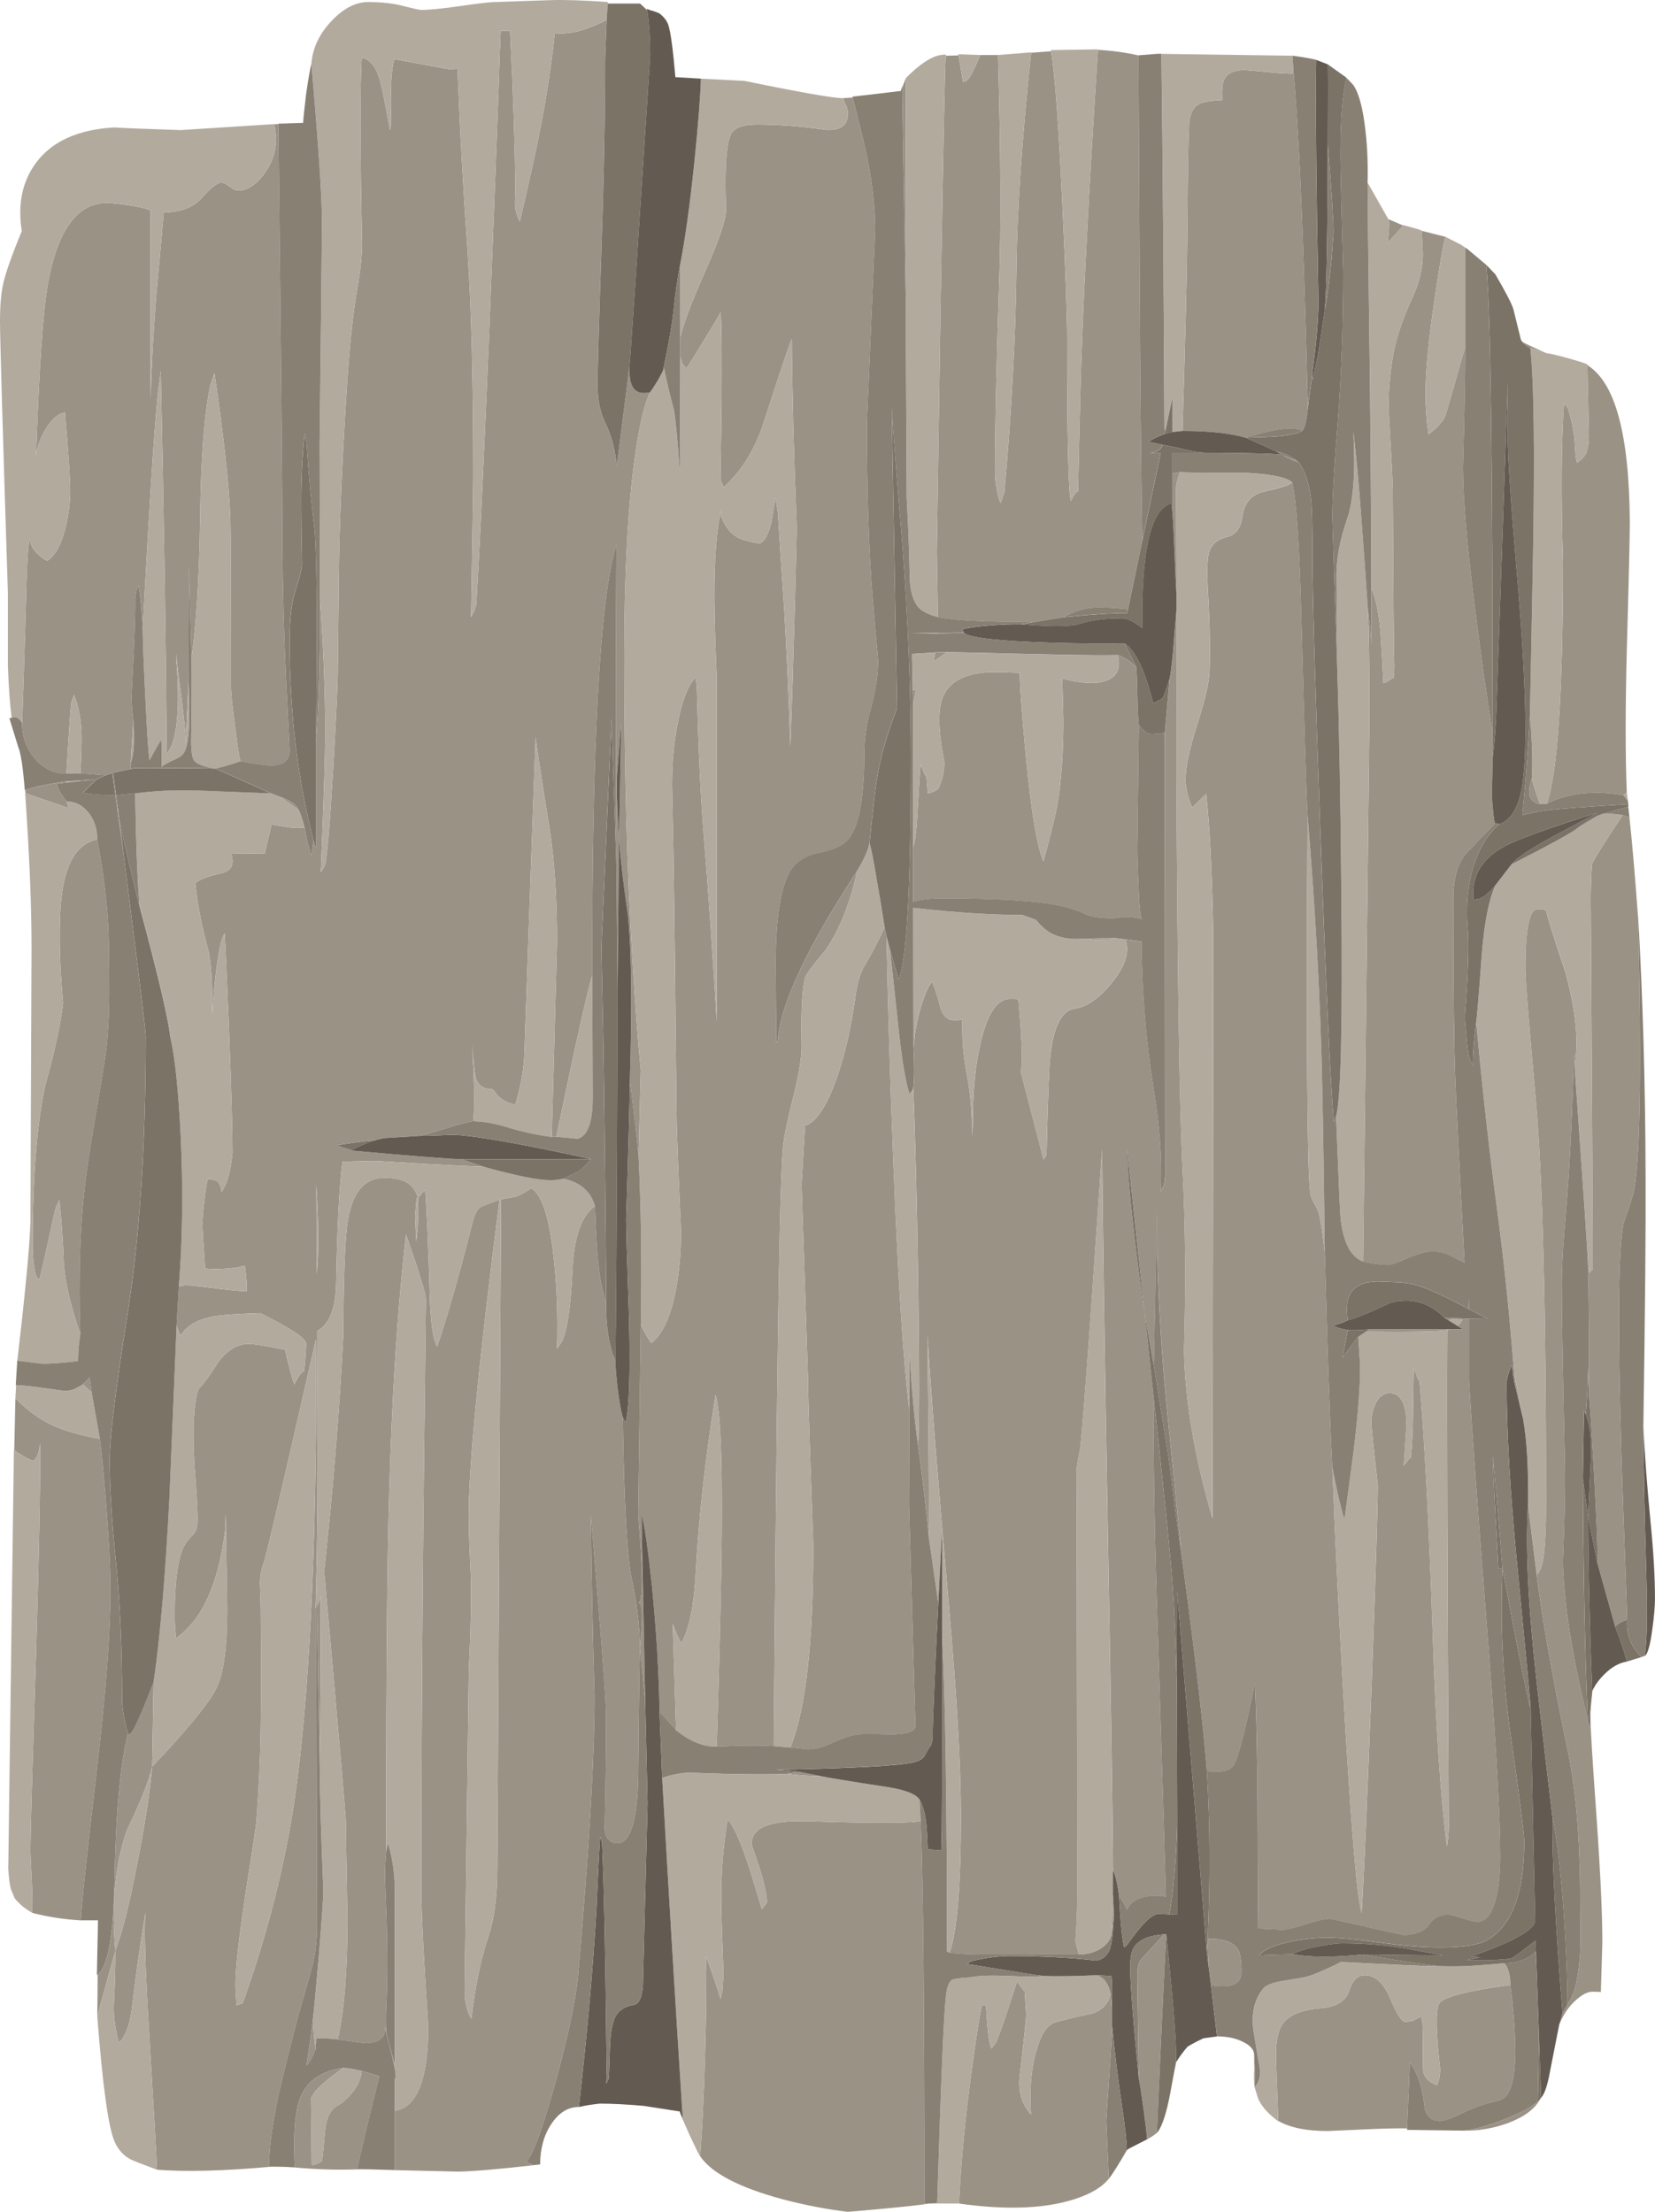
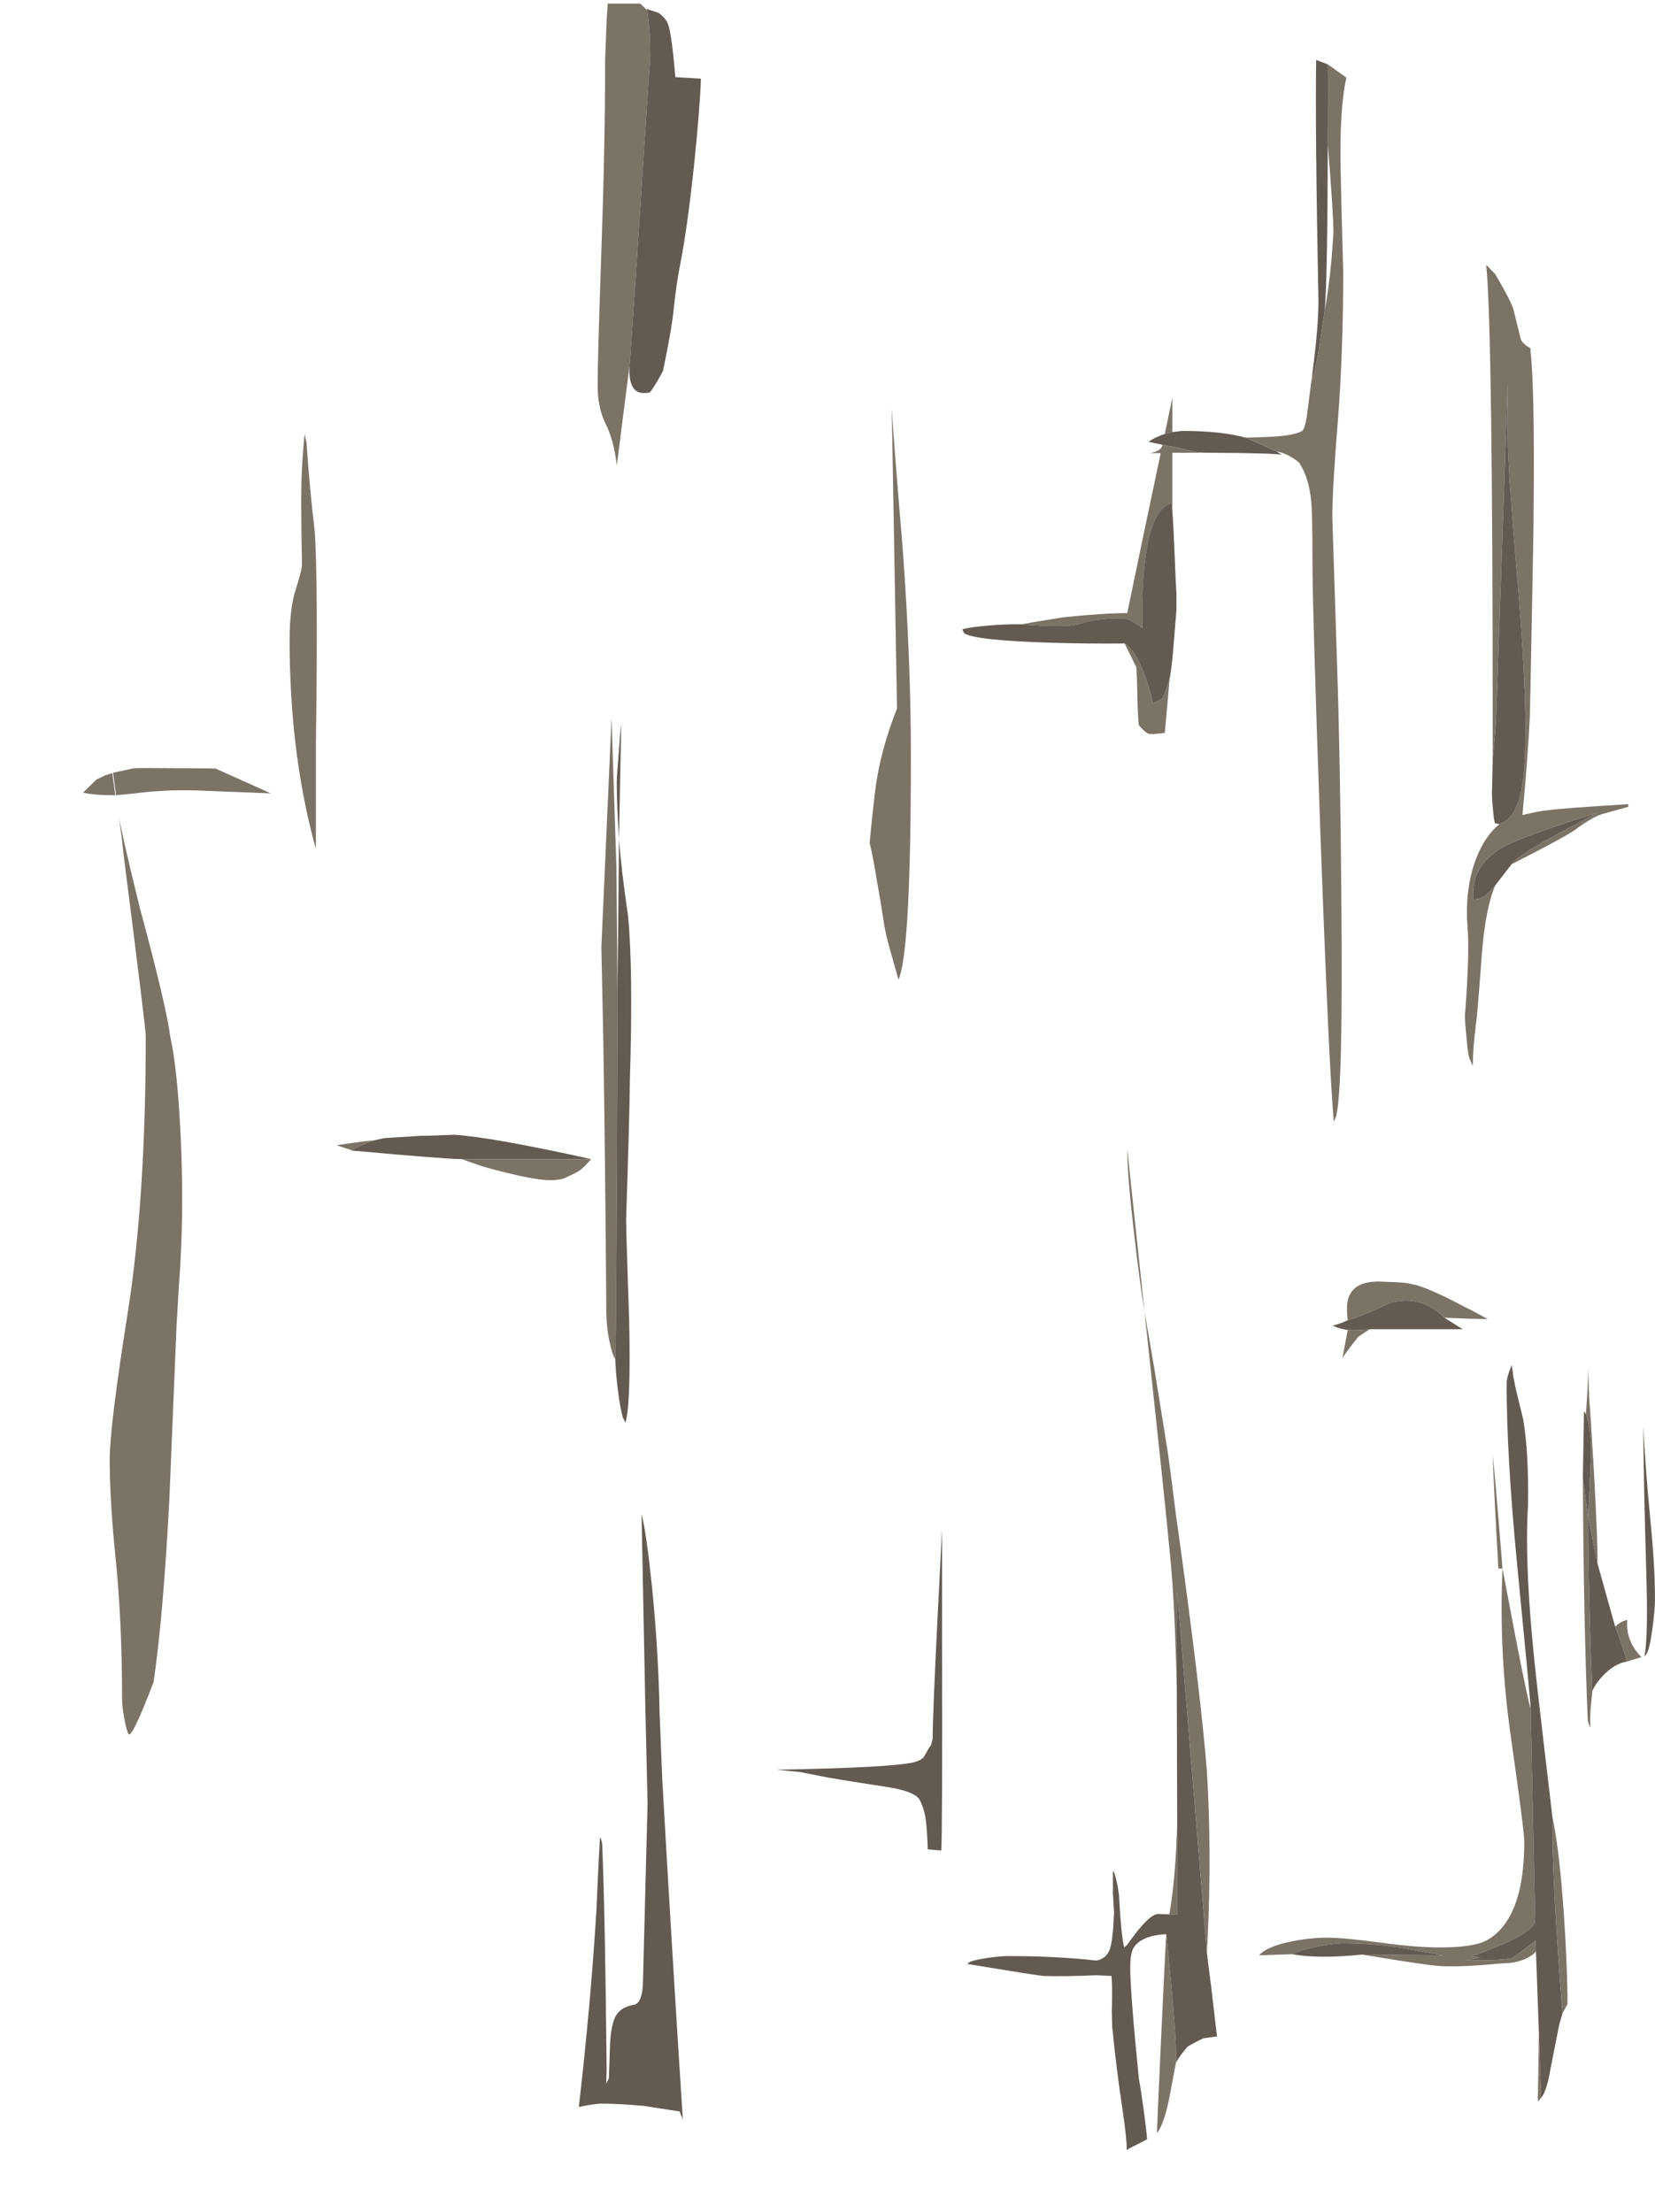
<svg xmlns="http://www.w3.org/2000/svg" xmlns:ns1="http://www.inkscape.org/namespaces/inkscape" id="svg2" xml:space="preserve" viewBox="0 0 220.3 294.47" version="1.1">
  <g id="g10" transform="matrix(1.25 0 0 -1.25 0 294.47)">
    <g id="g12">
-       <path id="path14" style="fill-rule:evenodd;fill:#9b9286" d="m164.6 198-1.641 0.519c-0.27 0.082-0.563 0.309-0.883 0.68 0.188-0.133 0.641-0.359 1.36-0.68 0.562-0.265 0.949-0.437 1.164-0.519zm8.636-46.84-0.359-0.281c-1.813 0.32-3.52 0.347-5.117 0.082-1.2-0.215-2.215-0.547-3.039-1 1.144 3.281 1.718 11.84 1.718 25.68-0.214 7.359-0.175 13.027 0.118 17l0.402-0.559c0.453-1.387 0.707-2.723 0.758-4 0.054-1.043 0.133-1.641 0.242-1.801 0.426 0.32 0.719 0.613 0.879 0.879 0.238 0.453 0.359 1.121 0.359 2l-0.16 7.52c2.961-1.813 4.469-7.387 4.52-16.719 0-1.547-0.106-6.094-0.321-13.641-0.16-6.16-0.16-11.215 0-15.16zm1.203-13.32c0.399-17.199 0.2-27.106-0.601-29.719-0.215-0.695-0.531-1.652-0.961-2.883-0.317-1.707-0.481-5.023-0.481-9.957 0-5.359 0.149-12.015 0.442-19.961 0.293-7.972 0.441-12.066 0.441-12.281-0.48-0.105-0.906-0.348-1.281-0.719l-1.879 6.719c0.024 1.309-0.094 4.453-0.359 9.441-0.27 4.614-0.442 7.293-0.524 8.039 0 6.614-0.039 11.321-0.117 14.122l0.117-0.641c0.16 0.215 0.282 0.32 0.364 0.32 0.023 0.961 0 7.625-0.082 20-0.082 12.614-0.122 19.254-0.122 19.918 0.055 2.16 0.11 3.281 0.161 3.36 0.187 0.457 1.269 2.175 3.242 5.16l0.719-0.239c0.292-2.691 0.601-6.253 0.921-10.679zm-8.402-117.92 0.359 1.238 0.524 0.961c0.797 0.984 1.266 3.105 1.398 6.359-0.027 3.067-0.043 4.625-0.043 4.68 0 6.426-0.449 11.801-1.355 16.121-1.574 7.52-2.668 13.707-3.281 18.559 0.32 0.265 0.558 0.867 0.718 1.801 0.188 1.253 0.282 3.281 0.282 6.078 0 20.269-0.364 34.468-1.082 42.601-0.747 8.16-1.121 12.895-1.121 14.199 0 4.161 0.441 6.243 1.32 6.243 0.535 0 0.84-0.094 0.922-0.282 0.05-0.398 0.73-2.574 2.039-6.519 1.093-4 1.414-7.293 0.961-9.879-0.028 0.398-0.055 0.797-0.082 1.199l-0.039-1.84c-0.188-6-0.454-10.972-0.801-14.922-0.293-3.253-0.438-5.812-0.438-7.679 0-3.227 0.106-9.586 0.317-19.082 0.054-2.586-0.012-6.106-0.199-10.559 0.105-4.48 0.988-10.066 2.64-16.758 0.027-0.242 0.121-0.535 0.281-0.882-0.027 0.613-0.027 1.199 0 1.761v-0.48c0-1.043 0.211-4.559 0.641-10.559 0.426-6.027 0.637-10.551 0.637-13.562l-0.16-5.321c-0.079 0.028-0.383 0.043-0.918 0.043-0.481 0-1.039-0.281-1.68-0.843-0.774-0.664-1.387-1.559-1.84-2.676zm-2.277-8.16 0.277 0.277c-0.586-1.09-1.746-1.957-3.48-2.598-1.547-0.558-3.118-0.828-4.719-0.8 0.933 0.054 2.348 0.441 4.238 1.16 1.895 0.746 3.121 1.398 3.684 1.961zm-13.92-2.882c-1.039 0.027-2.668-0.012-4.879-0.117-2.32-0.11-3.508-0.161-3.563-0.161-2.265 0-4.023 0.36-5.277 1.079-0.16 4.16-0.242 6.507-0.242 7.043 0 1.57 0.254 2.691 0.762 3.359 0.691 0.906 2.011 1.437 3.957 1.598 1.707 0.132 2.734 0.761 3.082 1.882 0.347 1.09 0.894 1.637 1.64 1.637 1.118 0 2.028-0.824 2.719-2.476 0.695-1.657 1.227-2.481 1.602-2.481 0.347 0 0.652 0.051 0.918 0.156 0.16 0.082 0.414 0.215 0.761 0.403l0.157-0.602 0.043-1.238c0-2.535 0.011-3.867 0.039-4 0.105-0.641 0.586-1.133 1.441-1.481 0.238 0.426 0.359 1.012 0.359 1.758-0.453 3.922-0.492 6.227-0.121 6.922 0.375 0.691 2.907 1.359 7.602 2 0.558-4.535 0.668-7.801 0.32-9.801-0.269-1.547-0.828-2.398-1.683-2.558-1.25-0.242-2.516-0.68-3.797-1.321-1.094-0.535-1.868-0.8-2.321-0.8-1.015 0-1.574 0.558-1.679 1.679-0.188 1.84-0.707 3.36-1.559 4.563 0-0.641-0.094-2.988-0.281-7.043zm13.68 18.84 0.039 0.043 0.082-2.082-0.121 2.039zm-29.961-11.039 0.043-0.879-0.043-0.602v1.481zm-9.36 12.879c-0.05-0.532-0.23-3.958-0.52-10.278-0.29-6.375-0.45-9.988-0.48-10.84l0.082 0.039c-0.293-0.265-0.668-0.519-1.121-0.761-0.027 0.429-0.148 1.468-0.359 3.121-0.239 1.679-0.414 2.801-0.52 3.359-0.105 6.828-0.16 10.508-0.16 11.039 0 0.801 0.149 1.36 0.441 1.684 1.493 1.625 2.293 2.504 2.399 2.637h0.238zm-6.121-26.04c-0.824-1.011-2.25-1.8-4.277-2.359-3.067-0.851-6.961-0.945-11.68-0.281 0.211 4.375 0.664 9.109 1.359 14.203 0.559 4.133 0.934 6.449 1.118 6.957l0.4-0.078c0.133-2.586 0.332-4.11 0.598-4.563l0.48 0.641c0.27 0.613 0.707 1.84 1.32 3.68 0.586 1.84 0.895 2.789 0.922 2.84 0.024-0.024 0.184-0.266 0.481-0.719 0.133-0.215 0.238-0.321 0.32-0.321l0.156-2.48c0-0.453-0.226-2.613-0.679-6.48-0.211-1.68 0.187-3.079 1.199-4.2-0.184 2.481-0.012 4.696 0.523 6.641 0.504 1.894 1.211 2.961 2.118 3.199 1.066 0.293 2.359 0.602 3.882 0.922 1.039 0.348 1.692 1.027 1.957 2.039l0.121-1.801 0.04-1.64c-0.051-1.227-0.266-4.571-0.641-10.039l0.281-6.161zm-20.041 38.082c0.27-6.054 0.402-19.628 0.402-40.718h0.559c-0.801-0.137-2.48-0.321-5.039-0.563-2.293-0.211-3.535-0.32-3.723-0.32-2.211 0.269-4.492 0.707-6.84 1.32-4.664 1.254-7.613 2.789-8.839 4.602 0.214 2.691 0.386 6.254 0.519 10.679 0.137 4.454 0.176 7.985 0.121 10.598 1.016-2.824 1.52-4.344 1.52-4.558l0.203 0.839c0.078 0.907 0.117 1.629 0.117 2.161-0.133 3.175-0.211 5.601-0.238 7.281-0.028 2.988 0.199 5.933 0.679 8.84 0.586-0.536 1.332-2.172 2.239-4.918 0.453-1.414 0.922-2.95 1.402-4.602 0.184 0.188 0.371 0.426 0.559 0.719-0.028 0.855-0.305 2.121-0.84 3.801-0.535 1.547-0.801 2.359-0.801 2.441 0 1.731 2.027 2.531 6.082 2.398 6.559-0.214 10.531-0.214 11.918 0zm-10.598 4.797c-1.043 0-2.242 0.082-3.601 0.243l1.359 0.199 2.242-0.442zm-51.48-28.039c0.691 2.961 1.039 7.215 1.039 12.762-0.105 5.574-0.16 9.012-0.16 10.32 0 0.532-0.774 9.465-2.32 26.797 0.933 8.508 1.613 16.856 2.039 25.043 0.027 5.731 0.16 9.641 0.402 11.719 0.426 3.414 1.746 5.121 3.961 5.121 1.012 0 1.785-0.148 2.316-0.441 0.617-0.321 1.043-0.895 1.282-1.719 0.242 0.32 0.492 0.613 0.761 0.879 0.16-1.895 0.321-5.547 0.481-10.961 0.078-3.117 0.343-5.028 0.797-5.719 1.093 3.199 2.363 7.652 3.8 13.359 0.215 0.774 0.481 1.266 0.801 1.481 0.106 0.082 0.785 0.348 2.039 0.801-2.187-17.039-3.277-28.215-3.277-33.52 0-1.574 0.066-3.668 0.199-6.281 0.078-2.824 0.012-6.238-0.199-10.238l-0.442-34.563c0-0.371 0.079-0.867 0.239-1.48 0.16-0.559 0.32-0.946 0.48-1.16 0.403 3.468 1.028 6.453 1.879 8.96 0.59 1.813 0.883 4.243 0.883 7.282l0.398 71.039c0.028 0 0.496 0.082 1.403 0.242 0.238 0.027 0.851 0.332 1.84 0.918 1.093-0.668 1.863-3 2.32-7 0.371-3.094 0.504-6.453 0.398-10.078l0.442 0.637c0.613 1.066 1.011 3.64 1.199 7.722 0.16 3.547 0.961 5.824 2.398 6.84 0.133-3.867 0.336-6.52 0.602-7.961 0.16-0.801 0.359-1.613 0.598-2.441-0.028-1.625 0.109-3.051 0.402-4.278 0.184-0.855 0.371-1.386 0.559-1.601 0.027-0.906 0.121-2.016 0.281-3.321 0.16-1.281 0.332-2.238 0.519-2.878 0.133-9.309 0.465-15.133 1-17.481 0.508-2.375 0.785-4.746 0.84-7.121-0.055-0.453-0.121-4.891-0.199-13.32-0.055-4.985-0.801-7.481-2.242-7.481-0.293 0-0.559 0.094-0.797 0.281-0.348 0.293-0.524 0.762-0.524 1.403 0.137 6.398 0.176 10.664 0.122 12.797-0.079 2.081-0.614 8.921-1.598 20.518 0.051-5.945 0.183-12.371 0.398-19.277 0-6.453-0.586-16.387-1.761-29.801-0.211-2.402-0.985-6.094-2.321-11.082-1.41-5.117-2.476-8.039-3.199-8.758l0.762-0.359c-3.762-0.43-6.426-0.652-8-0.68-2.266 0.051-4.52 0.106-6.762 0.156v6.321c2.375 0.347 3.563 3.347 3.563 9-0.457 6.828-0.696 11.508-0.723 14.039-0.024 8.828 0.043 21.961 0.199 39.402 0.188 15.735 0.281 23.735 0.281 24 0 0.531-0.707 2.84-2.121 6.918-1.172-10.16-1.84-22.957-2-38.398-0.078-8.055-0.117-17.172-0.117-27.36-0.082-0.851-0.121-1.773-0.121-2.761l0.078-2.161c0.16-3.437 0.203-6.824 0.121-10.156-0.133-2.457-0.121-3.988 0.039-4.601v-0.082l-0.277 1.16c0.105-0.641-0.055-1.106-0.481-1.399-0.375-0.265-0.894-0.402-1.558-0.402-0.16 0-1.149 0.137-2.961 0.402zm2.078-13.84c-2.078-0.078-4.293-0.011-6.641 0.2-0.132 2.59-0.066 4.601 0.204 6.043 0.425 2.636 2.078 4.16 4.957 4.558-1.438-1.011-2.438-1.851-3-2.519l-0.438-0.68 0.078-7.16c0.348 0.027 0.707 0.172 1.082 0.437 0.051 0.161 0.16 1.176 0.321 3.043 0.105 1.36 0.492 2.282 1.16 2.758 0.426 0.215 0.863 0.547 1.316 1 0.856 0.856 1.336 1.789 1.442 2.801l1.878-0.559c0-0.027-0.32-1.32-0.957-3.882-0.695-2.825-1.16-4.84-1.402-6.04zm-9.16 0.282c-5.012-0.453-9.067-0.559-12.16-0.321-0.024 0.907-0.344 6.442-0.957 16.602-0.297 5.117-0.387 8.707-0.282 10.758-0.585-3.547-1.066-6.957-1.441-10.239-0.238-1.734-0.691-2.933-1.359-3.601l-0.2 0.719c-0.242 1.093-0.359 2.132-0.359 3.121 0.133 2.64 0.184 4.625 0.16 5.961 0.719 1.812 1.504 4.945 2.36 9.398 0.828 4.242 1.347 7.641 1.558 10.199 3.867 4.082 6.16 6.895 6.879 8.442 0.75 1.547 1.121 4.332 1.121 8.359l-0.16 10.082-0.078-1.801c-0.43-3.359-1.215-6.066-2.359-8.121-0.723-1.304-1.668-2.398-2.84-3.277-0.11 0.984-0.16 1.746-0.16 2.277 0 4.16 0.41 6.801 1.238 7.922 0.187 0.266 0.453 0.57 0.801 0.918 0.265 0.32 0.398 0.84 0.398 1.559 0 0.828-0.066 2.176-0.199 4.043-0.266 3.117-0.305 5.652-0.121 7.597 0.136 1.309 0.293 2.067 0.48 2.282 0.481 0.48 1.188 1.453 2.121 2.918 0.961 1.226 2.012 1.843 3.16 1.843 0.532 0 1.84-0.215 3.918-0.64 0-0.215 0.137-0.817 0.403-1.801 0.238-0.988 0.426-1.613 0.558-1.879 0.266 0.586 0.52 1 0.762 1.238 0.133 0.133 0.227 0.2 0.277 0.2 0.137 1.414 0.204 2.386 0.204 2.921 0 0.532-1.629 1.614-4.883 3.239-2.531-0.082-4.199-0.2-5-0.36-1.707-0.32-2.864-1-3.481-2.039-0.133 0.239-0.277 0.598-0.437 1.078l0.238 4.121 0.199 0.079c0.188 0.054 0.442 0.082 0.762 0.082 0.215 0 1.078-0.094 2.602-0.282 1.625-0.211 2.851-0.332 3.679-0.359 0.024 0.613-0.043 1.535-0.203 2.762-0.504-0.188-1.238-0.309-2.199-0.36-0.852-0.054-1.531-0.043-2.039 0.039-0.188 2.692-0.281 4.305-0.281 4.84 0 0.426 0.066 1.199 0.203 2.321 0.133 1.144 0.25 1.933 0.359 2.359 0.504-0.027 0.867-0.121 1.078-0.281 0.215-0.293 0.348-0.653 0.403-1.082 0.558 0.722 0.945 2.093 1.16 4.121 0 2.242-0.121 6.574-0.364 13-0.238 5.867-0.398 9.336-0.476 10.402-0.375-0.48-0.723-2.215-1.043-5.203-0.106-1.145-0.199-2.32-0.277-3.52 0.05 3.52-0.122 5.977-0.524 7.36-0.613 2.242-1.039 4.469-1.277 6.683 0.293 0.371 1.211 0.731 2.758 1.079 1.066 0.238 1.429 0.933 1.082 2.078l3.558 0.043 0.723 3.078c0.316-0.055 0.879-0.145 1.68-0.278 0.746-0.109 1.359-0.121 1.839-0.043 0.266-1.519 0.504-2.503 0.719-2.957l0.238 1.559 0.243-0.84v11.281c0.132 1.493 0.254 3.973 0.359 7.438 0.078 3.308 0.105 6.039 0.078 8.199 0.453-6.851 0.629-12.453 0.524-16.797-0.055-2.617-0.204-6.828-0.442-12.64l0.442 0.679c0.238 0.961 0.531 4.414 0.878 10.36 0.266 4.558 0.426 7.773 0.481 9.64 0.051 4.239 0.094 7.801 0.117 10.68 0.055 5.465 0.336 12.145 0.844 20.039 0.293 4.559 0.664 8.121 1.117 10.68 0.348 1.972 0.52 3.613 0.52 4.922-0.211 9.757-0.227 16.347-0.039 19.757 0.8-0.183 1.386-0.812 1.761-1.878 0.293-0.774 0.707-2.719 1.239-5.84l0.082 0.199 0.039 1.199c-0.082 3.043 0.039 5.094 0.359 6.16 0.453-0.078 2.254-0.414 5.398-1 0.188-0.023 0.403-0.066 0.641-0.117l0.68 0.117c0.027-0.586 0.054-1.211 0.082-1.879 0.16-4.398 0.492-10.32 1-17.761 0.398-5.891 0.597-13.864 0.597-23.918 0-0.535-0.078-5.493-0.238-14.879l0.32 0.597 0.239 0.723c0.613 10.238 1.414 28.797 2.402 55.68 0.051 1.785 0.117 3.597 0.199 5.437h1c0.078-1.812 0.16-3.492 0.239-5.039 0.269-6.906 0.363-11.293 0.281-13.16-0.028-0.691 0.148-1.387 0.519-2.078 1.039 4.371 1.829 7.973 2.36 10.797 0.375 1.976 0.707 4.043 1 6.203 0.136 0.984 0.254 2 0.359 3.039 0.961-0.082 1.922 0.027 2.883 0.32 0.691 0.188 1.57 0.547 2.641 1.078l-0.161-4.117c0-6-0.136-12.828-0.402-20.48-0.266-7.656-0.398-12.426-0.398-14.321 0-1.546 0.265-2.867 0.8-3.96 0.637-1.282 1.051-2.801 1.239-4.559l1.359 10.637c-0.105-1.946 0.387-2.918 1.481-2.918 0.375 0 0.613 0.027 0.718 0.078-0.613-1.199-1.16-3.52-1.636-6.957-0.747-5.336-1.122-12.403-1.122-21.203 0-12.106 0.293-22.934 0.879-32.477 0.293-4.773 0.586-8.629 0.879-11.562l-0.238-9.16c-0.133 1.547-0.441 4.243-0.922 8.082 0.242 7.868 0.176 13.719-0.199 17.559-0.481 3.227-0.801 5.949-0.957 8.16l0.238 12.281c-0.082-0.64-0.172-1.746-0.281-3.32-0.133-1.574-0.199-2.558-0.199-2.961 0-1.597 0.082-3.597 0.242-6l-0.16-16.32-0.121 13.363c-0.082 8.344-0.082 19.774 0 34.278-1.762-5.708-2.614-20.985-2.563-45.84-0.613-2.078-1.89-7.828-3.84-17.239h-0.476l0.558 20.758c0 4.668-0.265 8.707-0.8 12.121-0.907 5.625-1.399 8.867-1.481 9.719-0.586-16.105-0.984-27.398-1.199-33.879-0.078-1.625-0.399-3.387-0.961-5.281-0.774 0.16-1.399 0.48-1.879 0.961-0.32 0.453-0.508 0.68-0.559 0.68-0.988 0-1.586 0.441-1.8 1.32-0.082 0.293-0.2 1.426-0.36 3.402 0.239-3.976 0.278-6.683 0.117-8.121-0.371-0.027-1.293-0.266-2.757-0.719-1.735-0.535-2.629-0.8-2.68-0.8l-0.242-0.043-3.797-0.239-0.883-0.199c-1.465-0.16-2.867-0.348-4.199-0.562l1.601-0.516-0.043-0.043c6.747-0.613 10.668-0.918 11.762-0.918l2.32-0.801c-0.668 0-2.718 0.094-6.16 0.281-3.441 0.211-5.254 0.321-5.441 0.321l-3.399-0.08c-0.347-2.56-0.574-6.87-0.679-12.919-0.055-2.75-0.735-4.453-2.039-5.121 0.105-12.106 0.078-20.852-0.082-26.242l-0.078-3.278 0.078 0.117c0.027-14.746 0.054-26.199 0.082-34.359-0.055-1.652-0.254-3.066-0.602-4.238-0.215-0.801-0.719-2.586-1.519-5.36-0.961-3.761-1.602-6.347-1.922-7.761-0.746-3.465-1.094-6.094-1.039-7.879h0.199zm-18.481 20.441c1.094 0.852 1.696 4.156 1.801 9.918 0.133 7.332 0.613 12.602 1.442 15.801 0.187-0.613 1.093 1.215 2.718 5.48-0.027-1.226-0.078-4.242-0.16-9.043-0.293-1.382-1.187-3.636-2.679-6.757-1.254-3.547-1.665-7.829-1.239-12.84l-1.922-6.961c0.028 2.054 0.039 3.519 0.039 4.402zm-1.796 5.797c-1.817 0.109-3.536 0.375-5.161 0.801 0.028 0.988 0 2.293-0.082 3.922-0.078 1.547-0.121 2.453-0.121 2.718 0 1.547 0.188 8.094 0.563 19.641 0.344 11.277 0.504 19.199 0.48 23.758-0.109-0.985-0.347-1.613-0.722-1.879-0.184 0-0.559 0.172-1.118 0.519-0.48 0.293-0.789 0.493-0.921 0.602l0.121 5.516c1.359-1.356 2.746-2.344 4.16-2.957 1.121-0.508 2.734-0.961 4.84-1.36 0.187-1.496 0.398-3.683 0.64-6.562 0.321-4.106 0.481-7.332 0.481-9.68 0-4.348-0.469-10.559-1.403-18.641-1.093-9.304-1.679-14.769-1.757-16.398zm25.437 16.922c-0.133 7.305-0.227 12.824-0.277 16.558 0.183 0.348 0.316 0.707 0.398 1.082 0-7.601-0.039-13.48-0.121-17.64zm-21.117 98.398h0.039l0.199-1.8-0.238 1.8zm-10.242 5.08c1.148 0.344 2.613 0.653 4.398 0.918l-0.039-0.16-1-0.117c0.16-0.617 0.52-1.242 1.082-1.883l0.16-0.68-4.562 1.563-0.039 0.359zm26.961 70.918c0.293-25.226 0.437-40.093 0.437-44.597 0.027-4.828 0.16-9.801 0.402-14.922 0.133-2.531 0.254-4.934 0.36-7.199 0-1.067-0.68-1.602-2.039-1.602-0.293 0-0.879 0.066-1.762 0.203-0.879 0.156-1.359 0.238-1.437 0.238-0.137 0.481-0.321 1.707-0.563 3.68-0.293 2.133-0.437 3.574-0.437 4.32 0 10.774-0.028 16.852-0.082 18.239-0.161 3.547-0.719 8.59-1.68 15.121l-0.442-1.281c-0.636-3.012-1-7.625-1.078-13.84-0.105-6.746-0.414-11.785-0.922-15.118l-0.277 9.758-0.043-12.398-0.316-6.719v0.918c-0.055 0.856-0.203 2.254-0.442 4.199-0.293 2.133-0.48 3.68-0.558 4.641l0.039-1c0.211-2.801 0.199-5.078-0.039-6.84-0.215-1.414-0.551-2.359-1-2.84-0.11 12.559-0.321 26.16-0.641 40.801l-0.121-1.08c-0.375-2.023-0.973-10.863-1.801-26.52-0.078 1.762-0.226 3.336-0.437 4.723l-0.242-0.64-0.122-0.8c0.028-1.653-0.105-5.149-0.398-10.481 0-0.535 0.066-1.347 0.199-2.441l-0.277-4.598v-0.601l-1.883-0.399 0.32-2.402 0.2-1.36-0.079-0.039-0.199 1.399-0.32 2.363-0.762-0.242-2.64 0.199c0.109 1.922 0.148 3.348 0.121 4.281-0.055 1.602-0.321 2.961-0.801 4.079l-0.277-0.76c-0.11-0.801-0.282-3.348-0.524-7.641-1.305 0-2.41 0.52-3.316 1.559-0.934 1.066-1.403 2.347-1.403 3.84 0.082 1.976 0.215 6.175 0.403 12.601 0.078 3.625 0.199 5.945 0.359 6.961l0.359-0.922c0.454-0.613 0.973-1.066 1.559-1.359 0.828 0.558 1.453 1.668 1.883 3.32 0.371 1.359 0.558 2.801 0.558 4.32 0 1.012-0.187 3.735-0.558 8.161-0.801-0.133-1.535-0.801-2.203-2-0.531-0.989-0.824-1.879-0.879-2.68 0.32 9.414 0.746 15.574 1.281 18.48 1.039 5.68 3.133 8.52 6.277 8.52 0.403 0 1.176-0.082 2.321-0.242 1.359-0.211 2.136-0.41 2.32-0.598v-20c0.082 3.172 0.281 6.824 0.602 10.961 0.398 4.316 0.664 7.277 0.8 8.879 1.786 0 3.145 0.519 4.079 1.558 0.96 1.067 1.64 1.602 2.039 1.602 0.269 0 0.574-0.148 0.921-0.441 0.348-0.266 0.653-0.399 0.918-0.399 0.883 0 1.747 0.531 2.602 1.598 0.934 1.176 1.398 2.508 1.398 4l-0.16 1.48h0.403zm61.64-79.56c-0.746-3.414-1.867-6.215-3.359-8.403-1.336-1.597-2.055-2.558-2.16-2.879-0.348-1.199-0.481-3.613-0.403-7.238 0.028-1.176-0.238-2.906-0.8-5.199-0.664-2.641-1.051-4.481-1.161-5.523-0.238-2.532-0.437-10.45-0.597-23.758-0.082-5.282-0.215-18.68-0.403-40.2-0.984 0.051-2.183 0.067-3.597 0.04-1.336-0.055-2.16-0.082-2.481-0.082 0.215 6.617 0.375 12.722 0.481 18.32 0.187 10.933-0.016 17.308-0.602 19.121-1.094-6.719-1.801-13.094-2.121-19.121-0.183-3.36-0.691-5.797-1.519-7.32-0.184 0.32-0.414 0.8-0.68 1.441-0.106 0.266-0.184 0.48-0.238 0.641l0.359-11.36-1.762 2c-0.078 4.211-0.343 8.625-0.797 13.238-0.429 4.055-0.8 6.641-1.121 7.762l0.399-20.359c-0.024 0.664-0.211 2.703-0.559 6.117 0.106 1.227 0.172 2.187 0.199 2.883 0.055 1.277-0.078 1.914-0.398 1.918 0.531 0.008 0.531 3.125 0 9.359l0.277 20.281c0.348-0.722 0.723-1.375 1.121-1.961 1.227 0.989 2.106 2.918 2.641 5.801 0.348 1.891 0.52 3.934 0.52 6.117-0.321 7.071-0.481 11.375-0.481 12.922-0.105 11.094-0.211 20.133-0.32 27.121-0.106 4.746-0.16 7.25-0.16 7.52 0 2.531 0.242 4.891 0.722 7.078 0.481 2.215 1.078 3.652 1.797 4.32l0.121-0.879c0.16-6.265 0.387-11.293 0.68-15.082 0.562-6.878 1.043-13.757 1.441-20.64v36.801c-0.132 2.933-0.215 5.586-0.242 7.961-0.023 4.535 0.227 7.8 0.762 9.8l-0.039-0.8c0.398-1.04 0.972-1.774 1.719-2.2 0.453-0.242 1.226-0.468 2.32-0.679 0.558 0.16 1 0.945 1.32 2.359 0.238 1.465 0.387 2.293 0.442 2.48l0.238-1.562c0.133-2.293 0.359-5.758 0.68-10.398 0.265-4.586 0.48-9.415 0.64-14.481 0.16 3.973 0.32 8.934 0.481 14.879 0.132 4.883 0.199 7.734 0.199 8.562-0.293 7.094-0.465 13.747-0.52 19.961-0.293-0.64-1.293-3.617-3-8.921-0.933-2.879-2.359-5.172-4.281-6.879-0.078 0.293-0.16 0.504-0.238 0.64l-0.082 0.078c0.16 8.879 0.176 14.868 0.043 17.961-0.27-0.508-0.922-1.601-1.961-3.281-1.016-1.68-1.586-2.586-1.723-2.719l-0.398 0.481-0.239 0.758v2c0.239 1.253 1.161 3.695 2.758 7.32 1.442 3.254 2.149 5.387 2.121 6.402-0.16 4.266 0.012 6.918 0.52 7.957 0.348 0.696 1.281 1.043 2.801 1.043 2.187 0 4.613-0.187 7.281-0.562 1.57-0.106 2.359 0.453 2.359 1.679 0 0.321-0.043 0.575-0.121 0.762-0.133 0.266-0.265 0.574-0.398 0.918l1.039 0.082c0.133-0.508 0.574-2.281 1.32-5.32 0.719-3.281 1.078-6.215 1.078-8.801-0.586-13.574-0.879-20.398-0.879-20.48 0-7.465 0.2-13.68 0.602-18.641 0.211-2.504 0.414-4.758 0.598-6.758 0-1.414-0.239-3.027-0.719-4.84-0.508-1.785-0.762-3.468-0.762-5.039 0-4.429-0.492-7.375-1.477-8.84-0.562-0.855-1.64-1.429-3.242-1.722-1.547-0.293-2.625-0.985-3.238-2.078-0.988-1.789-1.48-5.121-1.48-10 0-0.536 0.027-3.266 0.078-8.2l0.16 0.317c0.265 3.816 3.082 9.816 8.441 18.004zm5.199 84.48c0-1.336-0.015-8.961-0.039-22.883l-0.363 21.883 0.402 1zm4.239 2.36 1.359 0.039 0.481-2.84 0.363 0.121c0.316 0.238 0.812 1.16 1.476 2.758h1.883c0.293-10.321 0.332-18.438 0.117-24.36-0.293-8.558-0.437-15.332-0.437-20.32 0-0.398 0.066-0.945 0.199-1.641 0.133-0.691 0.266-1.156 0.399-1.398l0.402 1.16c0.773 8.719 1.199 16.586 1.277 23.602 0.055 6.132 0.574 13.863 1.563 23.199l2.121 0.16c0.398-2.187 0.797-7.547 1.199-16.082 0.344-7.254 0.52-12.133 0.52-14.641 0-10.531 0.132-16.265 0.398-17.199 0.188 0.43 0.375 0.735 0.559 0.922 0.082 0.078 0.148 0.121 0.203 0.121 0.051 2.559 0.133 5.934 0.238 10.117 0.215 8.563 0.84 20.867 1.883 36.922 1.598-0.105 3.039-0.308 4.316-0.601 0-0.774 0.039-8.559 0.121-23.36 0.051-10.879 0.149-20.32 0.282-28.32l-1.52-7.32c-1.844 0.214-3.242 0.254-4.199 0.121-0.883-0.133-1.762-0.453-2.645-0.961l-3.199-0.52c-5.226 0-8.625 0.172-10.199 0.52-0.078 4.16-0.117 6.508-0.117 7.039 0.133 8.613 0.265 17.269 0.398 25.961 0.293 17.359 0.481 26.293 0.559 26.801zm48.722-18.082-1.679-1.84c0.133 0.988 0.183 1.707 0.16 2.16l-0.082 0.363 1.601-0.683zm6.598-12.879c0-3.039-0.078-7.321-0.238-12.84 0-3.442 0.453-8.68 1.359-15.719 0.559-4.48 1.16-8.695 1.801-12.641v-2.64l-0.082-3.758c0-0.508 0.043-1.137 0.121-1.883 0.078-0.851 0.16-1.293 0.238-1.32-1.465-1.492-2.48-2.547-3.039-3.16-0.961-1.039-1.441-2.653-1.441-4.84 0-9.305 0.066-15.598 0.203-18.879 0.105-2.934 0.437-9.574 1-19.918-0.828 0.398-1.387 0.68-1.684 0.84-0.504 0.238-1.105 0.359-1.8 0.359-0.586 0-1.45-0.242-2.598-0.719-1.121-0.48-1.758-0.722-1.918-0.722-0.856 0-1.789 0.121-2.801 0.359l0.68 58.363c0 4.637-0.055 8.321-0.16 11.039 0.215-1.625 0.332-2.867 0.359-3.718v6.078c0.508-1.172 0.84-2.867 1-5.078 0.082-1.203 0.172-2.895 0.281-5.082 0.188 0.054 0.399 0.16 0.641 0.32 0.211 0.16 0.359 0.238 0.437 0.238 0.055 0.321 0.082 0.75 0.082 1.282-0.054 1.679-0.105 7.972-0.16 18.878 0 0.508-0.132 3.043-0.398 7.602-0.133 2.188 0.039 4.547 0.519 7.078 0.348 1.707 1 3.59 1.957 5.641 0.75 1.601 1.122 3.176 1.122 4.722l-0.122 2.438 2.524-0.641c-0.215-0.718-0.59-2.863-1.121-6.437-0.668-4.43-1-7.879-1-10.36 0-1.253 0.105-2.668 0.32-4.242 0.934 0.696 1.531 1.36 1.801 2 0.129 0.375 0.836 2.828 2.117 7.36zm-18.277 29.082c0.426-4.641 0.797-11.907 1.117-21.801 0.16-4.934 0.293-9.535 0.398-13.801-0.132-1.281-0.316-2.094-0.558-2.441-0.746 0.269-1.785 0.269-3.117 0-0.563-0.106-1.547-0.36-2.961-0.758-1.735 0.48-3.973 0.719-6.719 0.719 0.316 10.214 0.492 17.281 0.519 21.199 0.051 7.441 0.133 11.43 0.239 11.961 0.16 0.851 0.508 1.414 1.043 1.679 0.425 0.215 1.238 0.348 2.437 0.403-0.051 1.039 0.016 1.758 0.199 2.16 0.321 0.691 1.028 1.039 2.121 1.039 0.188 0 1.106-0.082 2.758-0.242 1.496-0.133 2.336-0.172 2.524-0.117zm26.24-77.84c-0.375 0.051-0.652 0.183-0.84 0.398-0.398 0.399-0.414 1.172-0.039 2.321 0.266-0.961 0.559-1.868 0.879-2.719zm6.199-1.203c-0.453-0.344-0.961-0.664-1.519-0.957l-0.68-0.36c0.906 0.641 1.641 1.082 2.199 1.321zm-31.879 37.601c-0.32 0.055-0.922 0.321-1.8 0.801l1.601-0.641 0.199-0.16zm-0.718-2.121c0.453-1.785 0.785-6.773 1-14.957 0.293-11.226 0.503-18.043 0.636-20.441-0.133-24.375-0.039-37.785 0.282-40.242 0.054-0.426 0.269-0.934 0.64-1.52 0.348-0.559 0.652-2.211 0.918-4.957 0.27-10.188 0.535-17.762 0.801-22.723v-0.039c0.32-8.453 0.789-17.812 1.402-28.078 0.72-11.764 1.29-18.228 1.72-19.404 0.215 3.336 0.559 11.242 1.039 23.719 0.453 12.347 0.684 19.628 0.684 21.839-0.457 3.922-0.684 6.149-0.684 6.684 0 0.691 0.133 1.332 0.402 1.918 0.348 0.801 0.868 1.199 1.559 1.199 0.613 0 1.066-0.316 1.359-0.957 0.266-0.562 0.403-1.281 0.403-2.16 0-0.535-0.094-2.066-0.282-4.602 0.028 0.028 0.172 0.215 0.442 0.559 0.133 0.187 0.238 0.281 0.316 0.281 0.133 1.281 0.215 3.039 0.242 5.281 0.028 2.508 0.051 3.918 0.079 4.239l0.242-0.598c0.133-0.48 0.254-0.719 0.359-0.719 0.531-6.187 1-15.093 1.399-26.722 0.32-9.891 0.828-17.52 1.519-22.879 0.133 0.668 0.199 1.387 0.199 2.16-0.156 27.012-0.211 44.625-0.156 52.84l0.317 0.078h1.32l-0.559 0.363c0.239 0.184 0.426 0.426 0.559 0.719-0.664 0-1.172-0.027-1.52-0.082v-0.039l-0.437 0.281 2.637-0.121v-6.598c0.269-4.75 0.96-14.269 2.082-28.562 0.828-10.586 1.242-17.973 1.242-22.16 0-1.785-0.16-3.293-0.485-4.52-0.425-1.597-1.066-2.398-1.918-2.398-0.265 0-0.785 0.117-1.558 0.359-0.801 0.266-1.336 0.399-1.602 0.399-0.879 0-1.558-0.36-2.039-1.079-0.508-0.718-1.414-1.082-2.719-1.082-0.082 0-2.652 0.575-7.718 1.719-0.645 0-1.563-0.199-2.762-0.598-1.199-0.375-2-0.558-2.399-0.558l-2.56 0.117c-0.027 1.492-0.051 5.883-0.078 13.16-0.027 5.121-0.121 9.453-0.281 13-0.989-4.851-1.719-7.746-2.2-8.679-0.269-0.508-0.867-0.758-1.8-0.758l-1.121 0.039c-0.426 5.465-1.442 13.972-3.04 25.519l0.282-1.761c-1.121 11.043-1.723 17.109-1.801 18.203-0.508 6.183-0.762 12.039-0.762 17.558l-0.32-16.359-1 5.801-1.84 17.316c0-1.84 0.242-4.824 0.723-8.957 0.398-3.469 0.773-6.254 1.117-8.359l1-9.364-0.039-0.918c0-7.199 0.148-15.027 0.441-23.48 0.481-15.148 0.774-24.668 0.879-28.559-0.961 0.161-1.824 0.118-2.598-0.121-0.828-0.265-1.335-0.691-1.523-1.281l-0.879 1.602c-0.16 1.199-0.359 2.05-0.598 2.558l-0.042-0.121c-0.028 5.363-0.211 17.59-0.559 36.684-0.348 19.25-0.547 32.691-0.602 40.316-1.414-20.984-2.211-31.73-2.398-32.238-0.133-0.559-0.238-1.172-0.32-1.84l0.082-44.801c0-1.625-0.067-3.465-0.2-5.519l0.356-1.399c-0.957 0.024-3.598 0.024-7.918 0-2.984-0.027-4.934 0.039-5.84 0.199 0.801 2.348 1.199 7.172 1.199 14.481 0 5.281-0.425 12.785-1.281 22.519-1.172 13.333-1.93 22.918-2.277 28.758 0.105-9.437 0.16-16.636 0.16-21.597-0.32 3.414-0.707 6.707-1.16 9.879 0.133 2.32 0.133 8.132 0 17.441-0.133 8.984-0.309 15.84-0.52 20.559 0.133 0.828 0.145 2.253 0.039 4.281 0.082 1.547 0.36 3.078 0.84 4.601 0.402 1.305 0.774 2.133 1.121 2.477 0.32-0.691 0.625-1.637 0.918-2.84 0.293-0.824 0.774-1.238 1.442-1.238 0.531 0 0.812 0.027 0.839 0.078l0.039-1.477c0-1.308 0.176-2.867 0.52-4.679 0.348-1.844 0.52-3.922 0.52-6.243l0.082 1.442c-0.028 3.332 0.265 6.238 0.878 8.719 0.719 2.961 1.747 4.441 3.082 4.441 0.532 0 0.825-0.016 0.879-0.043 0.399-4.476 0.481-7.039 0.239-7.68 0-0.023 0.816-3.16 2.441-9.398l0.32 0.519c0.082 3.625 0.172 6.575 0.282 8.84 0.187 4.215 1.093 6.453 2.718 6.719 1.309 0.188 2.625 1.106 3.961 2.762 1.438 1.758 1.918 3.293 1.438 4.597l1.722-0.238c0.051-5.387 0.481-10.574 1.278-15.558 0.695-4.243 0.949-7.934 0.762-11.082l0.32 0.64c0.105 0.371 0.16 0.828 0.16 1.36l-0.043 46.878 0.523 5.801c0.161 0.746 0.317 2.188 0.477 4.321 0.109 1.335 0.188 2.32 0.242 2.96v-17.8c0.106-21.332 0.321-35.215 0.641-41.641 0.32-6.133 0.371-12.613 0.16-19.437 0.106-5.336 1.117-11.297 3.039-17.883l0.082 62.082c-0.137 6.746-0.387 11.785-0.762 15.121l-1.48-1.442c-0.133 0.215-0.293 0.653-0.481 1.321-0.16 0.664-0.238 1.199-0.238 1.597 0 1.336 0.414 3.297 1.238 5.883 0.856 2.664 1.293 4.559 1.321 5.68 0.078 2.348 0.027 5.133-0.16 8.359-0.133 2.239-0.094 3.692 0.121 4.36 0.265 0.828 0.906 1.359 1.918 1.601 0.906 0.211 1.441 0.918 1.601 2.117 0.211 1.524 1.012 2.43 2.399 2.723 1.734 0.371 2.707 0.692 2.922 0.957zm18.839-88.039h-0.043l0.043 1.16v-1.16zm-10.961-2.398 0.399 0.238h8.242v-0.078c-0.933-0.16-3.812-0.215-8.641-0.16zm15.559-3.762 0.082-0.68-0.121 0.719 0.039-0.039zm0.199-0.719c0.028-0.109 0.348-1.722 0.961-4.84l-0.801 3.278-0.16 1.562zm-90.558 107.16 0.039-0.121-0.117-0.238 0.078 0.359zm23.718-60.562c0.161-7.973 0.414-16.227 0.762-24.758 0.481-12.055 1.039-20.641 1.68-25.762l-0.041-10.041 0.679-23.601c0-0.559-0.867-0.852-2.601-0.879-1.945 0.054-3.133 0.054-3.559 0-0.746-0.106-1.652-0.414-2.718-0.918-0.961-0.453-1.813-0.684-2.563-0.684l-1.879 0.203c1.652 4.051 2.469 11.293 2.442 21.719-0.375 10.348-0.563 16.238-0.563 17.68l-0.68 20.558 0.364 6.282c1.199 0.375 2.332 2.082 3.398 5.121 0.879 2.531 1.531 5.371 1.957 8.519 0.188 1.465 0.508 2.586 0.961 3.36 0.934 1.574 1.652 2.961 2.16 4.16l0.199-0.961zm30.883 36.48c-0.054 0.801-0.109 1.922-0.16 3.36-0.109 2.722-0.199 4.535-0.281 5.441v3.961l0.801 0.16c-0.266-0.722-0.403-1.32-0.403-1.801 0-0.16 0.016-3.867 0.043-11.121zm-25.48-4.199 2.84 0.039 0.039-0.078-2.879-0.039v0.078zm-0.199-2.078 1.238 0.039-1.442-1 0.204 0.961zm-2.364-5.602-0.039 1.602 0.321-0.043-0.282-1.559zm21.801 5.321c0.508-0.188 0.934-0.414 1.281-0.68l0.68-0.602c0.055-0.503 0.094-1.546 0.121-3.121 0.027-1.437 0.078-2.464 0.16-3.078l-0.16-13c0-1.011 0.039-2.332 0.117-3.961 0.082-2.293 0.2-3.519 0.36-3.679-0.746 0.187-1.426 0.254-2.039 0.199-0.508-0.078-0.825-0.117-0.961-0.117-1.172 0-2.078 0.105-2.719 0.32-0.691 0.316-1.305 0.559-1.84 0.719-2.187 0.718-6.719 1.078-13.601 1.078-1.333 0-2.399-0.117-3.2-0.36v5.762c0.215 0.692 0.36 1.84 0.442 3.438 0.16 2.882 0.281 4.695 0.359 5.441l0.238-0.559c0.11-0.425 0.231-0.64 0.364-0.64l0.16-1.879c0.293 0.023 0.652 0.172 1.078 0.437 0.453 0.829 0.68 1.801 0.68 2.922-0.504 2.532-0.653 4.481-0.438 5.84 0.371 2.481 2.344 3.719 5.918 3.719l2.559-0.078c0-1.414 0.214-4.363 0.64-8.84 0.563-5.922 1.188-9.668 1.883-11.242 0.774 2.851 1.266 4.867 1.481 6.039 0.425 2.535 0.636 5.547 0.636 9.043l-0.117 4.398c1.945-0.535 3.465-0.629 4.559-0.281 1.254 0.402 1.707 1.32 1.359 2.762zm-100.88-40.8c-0.293 2.293-1.387 6.934-3.281 13.922l-0.039 0.398c2.215-8.293 3.32-13.066 3.32-14.32zm11.719 25.68c1.043-0.371 1.68-0.825 1.922-1.36l-1.922 1.36zm-21.399 1.761 1.801 0.118-1.801-0.2v0.082zm0.079-58.961c-0.985 2.852-1.571 5.293-1.758 7.321-0.082 2.48-0.242 4.812-0.481 7l-0.359-0.8c-0.082-0.22-0.359-1.44-0.84-3.68-0.508-2.35-0.828-3.708-0.961-4.083l-0.32 0.481c-0.238 0.8-0.36 1.961-0.36 3.48 0 6.985 0.442 12.559 1.321 16.719 1.011 3.578 1.652 6.519 1.918 8.84-0.321 3.496-0.426 6.543-0.321 9.16 0.161 5.016 1.481 7.762 3.961 8.242 0.614-3.309 1-6.309 1.161-9 0.082-1.414 0.121-3.84 0.121-7.281 0-2.348-0.121-4.481-0.36-6.399-0.136-1.015-0.656-4.187-1.562-9.523-0.797-4.637-1.211-9.332-1.239-14.078-0.027-2.399 0-4.535 0.079-6.399zm0.281-5.359 0.719 0.719 0.203-1.559-0.922 0.84zm24.762-70.84c-0.27-0.75-0.59-1.32-0.961-1.722 0.347 2.269 0.574 3.91 0.679 4.921 0.055-1.121 0.145-2.187 0.282-3.199zm10.918 90.68h-0.161l-0.16-1.961 0.121-2.641 0.16 1.403c0.079 1.437 0.094 2.504 0.04 3.199zm-10.84 1.437 0.039-9.515c0.242 2.183 0.226 5.359-0.039 9.515zm0-19.558-0.039 3.082c-3.547-15.632-5.414-23.605-5.602-23.925-0.238-0.664-0.359-1.332-0.359-2l0.082-2.559c0.05-5.84 0.05-10.172 0-13-0.055-3.332-0.203-6.547-0.442-9.64 0-0.348-0.375-2.867-1.121-7.559-0.746-4.933-1.121-8.266-1.121-10 0-0.535 0.043-1.281 0.121-2.242l0.641 0.199c2.668 7.469 4.519 14.762 5.558 21.883 1.524 10.691 2.282 25.945 2.282 45.758zm84.879 45.84c-0.184-0.106-0.559-0.161-1.118-0.161-0.535-0.027-1.027 0-1.48 0.082 1.574 0.051 2.437 0.079 2.598 0.079zm-19.4-85.919-0.082-0.161l0.082 0.2v-0.039zm19.238-19.84c0.082 1.84 0.122 3.144 0.122 3.918l0.121-2c-0.055-0.586-0.133-1.227-0.243-1.918zm10.321-3.922-0.117 3.082c1.679 0.027 2.757-0.359 3.238-1.16 0.238-0.403 0.359-1.199 0.359-2.403 0-1.277-1.078-1.746-3.238-1.398l-0.242 1.879z" ns1:connector-curvature="0" />
-       <path id="path16" style="fill-rule:evenodd;fill:#b3aa9e" d="m170.2 148.72 0.442 0.16c0.746 0.055 1.464 0.015 2.16-0.117-1.973-2.989-3.055-4.707-3.242-5.161-0.051-0.082-0.106-1.203-0.161-3.359 0-0.668 0.043-7.308 0.122-19.922 0.082-12.375 0.105-19.039 0.082-20-0.082 0-0.204-0.105-0.364-0.32l-0.117 0.641c0 0.8-0.48 7.945-1.441 21.441 0.453 2.586 0.132 5.879-0.957 9.879-1.309 3.945-1.989 6.121-2.043 6.519-0.078 0.188-0.387 0.282-0.918 0.282-0.883 0-1.321-2.082-1.321-6.243 0-1.304 0.371-6.039 1.121-14.199 0.719-8.133 1.079-22.332 1.079-42.601 0-2.797-0.094-4.825-0.282-6.078-0.16-0.934-0.398-1.536-0.718-1.801l-0.918 7.48c0.05 3.785-0.121 6.824-0.524 9.117-0.613 3.122-0.933 4.735-0.957 4.844-0.453 5.945-1.043 11.637-1.762 17.078-0.851 6.375-1.613 13.16-2.281 20.36 0.082 0.402 0.281 2.8 0.602 7.199 0.265 3.336 0.746 5.789 1.441 7.363l1.719 2.238c4.293 2.188 6.641 3.481 7.039 3.879l0.68 0.36c0.562 0.297 1.066 0.617 1.519 0.961zm-6.2 1.2c-0.32 0.851-0.613 1.758-0.879 2.719 0.106 1.812 0.039 4.066-0.199 6.757 0.266 12.989 0.398 20.481 0.398 22.481 0.078 8.269-0.043 13.816-0.359 16.64l1.641-0.519c0.023 0 0.05-0.012 0.078-0.039 0.375-0.027 1.265-0.242 2.679-0.641 1.387-0.398 1.95-0.613 1.68-0.64l0.16-7.52c0-0.879-0.117-1.547-0.359-2-0.16-0.266-0.453-0.559-0.879-0.879-0.106 0.16-0.188 0.758-0.238 1.801-0.055 1.277-0.309 2.613-0.762 4l-0.399 0.559c-0.296-3.973-0.335-9.641-0.121-17 0-13.84-0.574-22.399-1.718-25.68l-0.72-0.04zm9.359 0.359-0.48 0.598 0.359 0.281 0.121-0.879zm-12.52-126.12c-4.692-0.641-7.227-1.309-7.602-2-0.371-0.691-0.332-3 0.121-6.918 0-0.75-0.121-1.336-0.359-1.762-0.852 0.348-1.332 0.84-1.441 1.481-0.024 0.133-0.039 1.465-0.039 4l-0.04 1.238-0.16 0.602c-0.347-0.188-0.601-0.321-0.761-0.399-0.266-0.109-0.571-0.16-0.918-0.16-0.375 0-0.907 0.824-1.602 2.481-0.691 1.652-1.598 2.48-2.719 2.48-0.746 0-1.293-0.547-1.64-1.641-0.348-1.121-1.371-1.746-3.078-1.878-1.95-0.161-3.27-0.696-3.961-1.602-0.508-0.668-0.762-1.785-0.762-3.359 0-0.536 0.082-2.883 0.242-7.039v-0.043c-1.016 0.746-1.707 1.507-2.082 2.281-0.027 0.027-0.172 0.48-0.437 1.359-0.082 0.613-0.094 1.254-0.043 1.918l0.043 0.602c0.05-0.692 0.05-1.532 0-2.52 0.398 0.348 0.597 0.934 0.597 1.762-0.32 1.84-0.558 3.266-0.719 4.277-0.242 1.817 0.106 3.293 1.04 4.442 0.269 0.32 0.828 0.574 1.679 0.761 0.508 0.078 1.321 0.211 2.442 0.399 0.718 0.133 1.613 0.453 2.679 0.961 0.535 0.238 1.028 0.48 1.481 0.718 0.082 0 1.746-0.082 5-0.242 3.148-0.16 5.133-0.226 5.961-0.199 0.828-0.027 1.761-0.012 2.8 0.039 0.532 0.027 1.747 0.121 3.641 0.281 0.422-0.507 0.637-1.281 0.637-2.32zm-61.84-23.281 0.801 0.043c0.398 12.957 0.707 20.277 0.918 21.957 0.109 1.066 0.347 1.68 0.719 1.84 0.269 0.109 0.882 0.187 1.839 0.242 0.828 0.187 2.121 0.238 3.883 0.16 1.945-0.082 3.266-0.082 3.961 0 1.465-0.055 3.344-0.027 5.641 0.078 0.797-0.211 1.304-0.89 1.515-2.039-0.265-1.012-0.918-1.691-1.957-2.039-1.519-0.32-2.812-0.629-3.882-0.922-0.907-0.238-1.614-1.305-2.118-3.199-0.535-1.945-0.707-4.16-0.519-6.641-1.016 1.121-1.414 2.52-1.199 4.2 0.453 3.867 0.679 6.027 0.679 6.48l-0.16 2.48c-0.082 0-0.187 0.11-0.32 0.321-0.293 0.453-0.453 0.695-0.481 0.719-0.027-0.051-0.332-1-0.918-2.84-0.613-1.84-1.054-3.067-1.32-3.68l-0.48-0.641c-0.266 0.453-0.469 1.977-0.602 4.563l-0.398 0.078c-0.19-0.508-0.56-2.824-1.12-6.957-0.69-5.094-1.14-9.828-1.36-14.203h-3.12zm-15.16 45.762c1.359-0.161 2.558-0.243 3.601-0.243 0.559-0.132 2.918-0.515 7.079-1.156 1.867-0.293 3-0.734 3.402-1.32l0.117-2.321c-1.387-0.214-5.359-0.214-11.918 0-4.055 0.133-6.082-0.667-6.082-2.402 0-0.078 0.266-0.89 0.801-2.437 0.535-1.68 0.812-2.95 0.84-3.801-0.188-0.293-0.375-0.535-0.559-0.719-0.48 1.652-0.949 3.184-1.402 4.598-0.907 2.75-1.653 4.386-2.239 4.922-0.48-2.907-0.707-5.852-0.679-8.84 0.027-1.68 0.105-4.11 0.238-7.281 0-0.532-0.039-1.254-0.117-2.161l-0.203-0.839c0 0.214-0.504 1.734-1.52 4.558 0.055-2.613 0.016-6.144-0.121-10.598-0.133-4.425-0.305-7.988-0.519-10.679v-0.043c-0.161 0.269-0.532 1.027-1.118 2.281-0.296 0.668-0.535 1.215-0.722 1.641-0.774 11.972-1.504 24.093-2.199 36.359 0.187 0.133 0.601 0.266 1.242 0.399 0.613 0.136 1.133 0.203 1.558 0.203 0.266 0 1.614-0.043 4.039-0.121 2.641-0.055 4.801-0.055 6.481 0zm-73.481-25.801 1.922 6.961c-0.426 5.011-0.015 9.293 1.239 12.84 1.492 3.121 2.386 5.375 2.679 6.757 0.082 4.801 0.133 7.817 0.16 9.043 0.696 4.801 1.254 11.321 1.68 19.559 0 0.027 0.254 6.16 0.762 18.398 0.16-0.476 0.304-0.839 0.437-1.078 0.617 1.039 1.774 1.719 3.481 2.039 0.801 0.16 2.469 0.282 5 0.36 3.254-1.625 4.883-2.707 4.883-3.239 0-0.535-0.067-1.507-0.204-2.921-0.05 0-0.144-0.067-0.277-0.2-0.242-0.238-0.496-0.652-0.762-1.238-0.132 0.266-0.32 0.891-0.558 1.879-0.266 0.988-0.403 1.586-0.403 1.801-2.078 0.425-3.386 0.64-3.918 0.64-1.148 0-2.199-0.613-3.16-1.84-0.933-1.468-1.64-2.441-2.121-2.921-0.187-0.211-0.344-0.973-0.48-2.282-0.184-1.945-0.145-4.476 0.121-7.597 0.133-1.867 0.199-3.215 0.199-4.039 0-0.723-0.133-1.243-0.398-1.563-0.348-0.348-0.614-0.652-0.801-0.918-0.828-1.121-1.238-3.762-1.238-7.922 0-0.531 0.05-1.293 0.16-2.277 1.172 0.879 2.117 1.973 2.84 3.277 1.144 2.055 1.933 4.762 2.359 8.121l0.078 1.801 0.16-10.082c0-4.023-0.371-6.812-1.121-8.359-0.719-1.547-3.012-4.36-6.879-8.442-0.211-2.558-0.734-5.957-1.558-10.199-0.852-4.453-1.641-7.586-2.36-9.398 0.024-1.332-0.027-3.321-0.16-5.961 0-0.985 0.117-2.028 0.359-3.117l0.2-0.723c0.668 0.668 1.121 1.867 1.359 3.601 0.375 3.282 0.856 6.692 1.441 10.239-0.105-2.051-0.015-5.641 0.282-10.758 0.613-10.16 0.933-15.695 0.957-16.602-1.653 0.614-2.598 0.989-2.84 1.121-0.746 0.399-1.305 1.028-1.68 1.879-0.664 1.547-1.277 6-1.84 13.36zm-1.519 67.281 0.922-0.84 0.879-4.961c-2.106 0.399-3.719 0.852-4.84 1.36-1.414 0.613-2.801 1.601-4.16 2.961l0.078 1.398c0.722-0.027 1.722-0.133 3-0.32 1.281-0.184 2.015-0.278 2.203-0.278 0.344 0 0.664 0.051 0.957 0.157 0.109 0.054 0.426 0.23 0.961 0.523zm-7.32-7c0.132-0.109 0.441-0.309 0.921-0.602 0.559-0.347 0.934-0.519 1.118-0.519 0.375 0.266 0.613 0.894 0.722 1.883 0.024-4.563-0.136-12.485-0.48-23.762-0.375-11.547-0.563-18.094-0.563-19.641 0-0.265 0.043-1.171 0.121-2.718 0.082-1.629 0.106-2.934 0.082-3.922-0.773 0.429-1.402 0.949-1.882 1.562l-0.399 0.957c-0.105 0.356-0.199 1.059-0.281 2.121l0.601 44.68 0.04-0.039zm7.039 12.359c-0.161-1.015-0.239-1.972-0.239-2.882-1.652-0.184-2.906-0.278-3.761-0.278l-2.719 0.317c0.855 7.281 1.32 12.203 1.398 14.761l0.121 29.282c0 4.453-0.226 9.918-0.679 16.398h0.039l4.562-1.559-0.16 0.68c0.906 0 1.68-0.402 2.32-1.199 0.614-0.774 0.918-1.723 0.918-2.84-2.48-0.48-3.8-3.226-3.961-8.242-0.105-2.613 0-5.664 0.321-9.16-0.266-2.321-0.907-5.266-1.918-8.84-0.879-4.16-1.321-9.734-1.321-16.719 0-1.519 0.122-2.68 0.36-3.48l0.32-0.481c0.133 0.375 0.453 1.735 0.961 4.082 0.481 2.239 0.758 3.465 0.84 3.68l0.359 0.797c0.239-2.184 0.399-4.516 0.481-7 0.187-2.024 0.773-4.465 1.758-7.317zm6.64 75.039c0.828 15.653 1.426 24.497 1.801 26.52l0.121 1.082c0.32-14.641 0.531-28.242 0.641-40.801 0.449 0.481 0.785 1.426 1 2.84 0.238 1.762 0.25 4.039 0.039 6.84l-0.039 1c0.078-0.961 0.265-2.508 0.558-4.641 0.239-1.945 0.387-3.343 0.442-4.199v-0.918l0.316 6.719c0.215-4.188 0.055-6.707-0.476-7.563-0.188-0.293-0.536-0.543-1.043-0.757-0.614-0.266-1.067-0.52-1.36-0.762 0.055 1.441 0.039 2.414-0.039 2.922l-1.238-2.2c-0.137 1.012-0.281 3.254-0.442 6.719-0.16 3.199-0.253 5.602-0.281 7.199zm-12.84-9.96c-0.16 0.32-0.414 0.535-0.757 0.64l-0.364-0.08c-0.183 1.465-0.316 3.32-0.398 5.559v7.761c-0.559 17.49-0.84 27.14-0.84 28.96 0 1.657 0.121 3 0.359 4.043 0.293 1.227 0.946 3.067 1.961 5.52-0.453 2.879 0.055 5.305 1.52 7.281 1.707 2.293 4.48 3.543 8.32 3.758 0.695-0.051 3.051-0.145 7.078-0.281l10 0.64 0.16-1.48c0-1.492-0.464-2.824-1.398-4-0.855-1.067-1.719-1.598-2.602-1.598-0.265 0-0.57 0.133-0.918 0.399-0.347 0.293-0.652 0.441-0.921 0.441-0.399 0-1.079-0.535-2.039-1.602-0.934-1.039-2.293-1.558-4.079-1.558-0.136-1.602-0.402-4.563-0.8-8.879-0.321-4.137-0.52-7.789-0.602-10.961v20c-0.184 0.188-0.961 0.387-2.32 0.598-1.145 0.16-1.918 0.242-2.321 0.242-3.144 0-5.238-2.84-6.277-8.52-0.535-2.906-0.961-9.066-1.281-18.48 0.055 0.801 0.348 1.691 0.879 2.68 0.668 1.199 1.402 1.867 2.203 2 0.371-4.426 0.558-7.149 0.558-8.161 0-1.519-0.187-2.961-0.558-4.32-0.43-1.652-1.055-2.762-1.883-3.32-0.586 0.293-1.105 0.746-1.559 1.359l-0.359 0.92c-0.16-1.02-0.281-3.34-0.359-6.96-0.188-6.43-0.321-10.63-0.403-12.6zm31.719 13.562-0.039 16.16c0.16 13.414 0.242 21.387 0.242 23.918 0 2.563-0.375 8.094-1.121 16.602 0.133 1.679 0.867 3.215 2.199 4.597 1.254 1.309 2.536 1.961 3.84 1.961 1.469 0 2.735-0.144 3.801-0.437 1.066-0.27 1.68-0.403 1.84-0.403 0.828 0 2.199 0.133 4.121 0.403 2 0.293 3.238 0.437 3.719 0.437l5.879 0.2c1.496 0.054 3.546-0.012 6.16-0.2v-0.16l-0.117-1.758c-1.067-0.535-1.95-0.894-2.641-1.082-0.961-0.293-1.922-0.398-2.883-0.32-0.105-1.039-0.223-2.051-0.359-3.039-0.293-2.16-0.625-4.227-1-6.199-0.531-2.828-1.321-6.426-2.36-10.801-0.371 0.695-0.547 1.387-0.519 2.082 0.082 1.863-0.012 6.25-0.281 13.16-0.079 1.543-0.161 3.223-0.239 5.039h-1c-0.082-1.84-0.148-3.652-0.199-5.441-0.988-26.879-1.789-45.442-2.402-55.68l-0.239-0.719-0.32-0.601c0.16 9.386 0.238 14.347 0.238 14.879 0 10.054-0.199 18.027-0.597 23.922-0.508 7.441-0.84 13.359-1 17.757-0.028 0.668-0.055 1.297-0.082 1.883l-0.68-0.121c-0.238 0.055-0.453 0.094-0.641 0.121-3.144 0.586-4.945 0.918-5.398 1-0.32-1.066-0.441-3.121-0.359-6.16l-0.039-1.199-0.082-0.203c-0.532 3.121-0.946 5.066-1.239 5.84-0.375 1.066-0.961 1.695-1.761 1.882-0.188-3.414-0.172-10 0.039-19.761 0-1.305-0.172-2.946-0.52-4.918-0.453-2.563-0.824-6.121-1.117-10.68-0.508-7.895-0.789-14.574-0.844-20.043-0.023-2.879-0.066-6.438-0.117-10.68-0.055-1.867-0.215-5.078-0.481-9.64-0.347-5.946-0.64-9.399-0.878-10.36l-0.442-0.679c0.238 5.812 0.387 10.027 0.442 12.64 0.105 4.348-0.067 9.946-0.524 16.801zm38.363 27.48v7.84c0.504 2.559 1 6.106 1.481 10.641 0.426 4.16 0.664 7.199 0.719 9.117l4.64-0.238c5.973-1.227 9.465-1.84 10.481-1.84 0.133-0.348 0.265-0.656 0.398-0.922 0.078-0.183 0.117-0.437 0.117-0.758 0-1.226-0.785-1.789-2.359-1.679-2.664 0.371-5.094 0.558-7.277 0.558-1.52 0-2.453-0.347-2.801-1.039-0.508-1.039-0.68-3.695-0.52-7.961 0.024-1.011-0.679-3.148-2.121-6.398-1.597-3.629-2.519-6.067-2.758-7.321zm29.637 30.079-0.039 0.121 2.359-0.082c-0.664-1.598-1.16-2.52-1.476-2.758l-0.363-0.121-0.481 2.84zm14.844 0.601c-1.043-16.055-1.668-28.359-1.883-36.922-0.105-4.183-0.187-7.558-0.238-10.117-0.055 0-0.121-0.043-0.203-0.121-0.184-0.187-0.371-0.496-0.559-0.922-0.266 0.934-0.398 6.668-0.398 17.199 0 2.508-0.176 7.387-0.52 14.641-0.402 8.535-0.801 13.895-1.199 16.082v0.121l5 0.078v-0.039zm-16.203-0.64c-0.078-0.508-0.266-9.442-0.559-26.801-0.133-8.692-0.265-17.348-0.398-25.961 0-0.531 0.039-2.879 0.117-7.039-0.934 0.242-1.613 0.574-2.039 1-0.613 0.695-0.934 1.812-0.961 3.359-0.055 2.586-0.16 5.36-0.32 8.32l-0.121 21.879c0.027 13.922 0.042 21.551 0.042 22.883 1.493 1.492 2.731 2.305 3.719 2.438 0.453 0.082 0.625 0.054 0.52-0.078zm9.082 0.32c-0.989-9.336-1.508-17.067-1.563-23.199-0.078-7.016-0.504-14.883-1.277-23.602l-0.402-1.16c-0.133 0.242-0.266 0.707-0.399 1.398-0.133 0.696-0.199 1.243-0.199 1.641 0 4.988 0.144 11.762 0.437 20.32 0.215 5.922 0.176 14.039-0.117 24.36l3.52 0.281v-0.039zm16.121-40.281-1.082-0.121v3.64l-0.719-3.437-0.12 0.04c-0.082 16.347-0.188 29.691-0.32 40.039 1.547-0.028 6.199-0.094 13.961-0.199l0.117-1.879c-0.184-0.055-1.024-0.016-2.52 0.117-1.652 0.16-2.574 0.242-2.758 0.242-1.093 0-1.8-0.348-2.121-1.039-0.187-0.402-0.254-1.121-0.199-2.16-1.199-0.055-2.015-0.188-2.441-0.403-0.531-0.265-0.879-0.828-1.039-1.679-0.106-0.531-0.188-4.52-0.242-11.961-0.024-3.918-0.2-10.985-0.52-21.199h0.004zm20.117-16.719c-0.027 9.973-0.105 19.547-0.238 28.719-0.11 8.48-0.16 13.293-0.16 14.441l2.199-3.879 0.082-0.363c0.023-0.453-0.027-1.172-0.16-2.16l1.679 1.84v0.042c1.305-0.347 1.961-0.546 1.961-0.601l0.118-2.441c0-1.543-0.372-3.118-1.118-4.719-0.961-2.055-1.613-3.934-1.961-5.641-0.48-2.531-0.652-4.89-0.519-7.078 0.266-4.562 0.398-7.094 0.398-7.602 0.055-10.906 0.11-17.199 0.16-18.878 0-0.536-0.027-0.961-0.078-1.282-0.082 0-0.226-0.078-0.441-0.238-0.238-0.16-0.453-0.266-0.641-0.32-0.105 2.187-0.199 3.879-0.281 5.078-0.16 2.215-0.492 3.906-1 5.082zm10 25.719c-1.277-4.532-1.984-6.985-2.117-7.36-0.27-0.64-0.867-1.304-1.801-2-0.215 1.574-0.32 2.989-0.32 4.239 0 2.48 0.332 5.933 1 10.363 0.535 3.57 0.906 5.719 1.121 6.437l1.719-0.879 0.398-0.281v-10.519zm-10.88-97.48c-1.308 0.481-2.105 2-2.398 4.563-0.055 0.453-0.215 4.089-0.485 10.918 0.508 1.918 0.696 9.679 0.563 23.281-0.082 9.785-0.227 17.933-0.442 24.437-0.05 6.028-0.078 9.309-0.078 9.844 0 1.84 0.387 3.879 1.157 6.117 0.668 1.973 0.882 5.067 0.644 9.282l0.039-0.321c0.078-0.668 0.211-1.945 0.399-3.84 0.265-2.906 0.64-7.867 1.121-14.879 0.105-2.722 0.16-6.402 0.16-11.042l-0.68-58.36zm-19.879 69.402v1.758c-0.027 7.254-0.043 10.961-0.043 11.121 0 0.481 0.137 1.079 0.403 1.801 0.851-0.055 2.961-0.066 6.32-0.039 3.094-0.109 4.973-0.457 5.641-1.043-0.215-0.265-1.188-0.586-2.922-0.957-1.387-0.297-2.188-1.203-2.399-2.723-0.16-1.199-0.695-1.906-1.601-2.121-1.012-0.238-1.653-0.769-1.918-1.597-0.215-0.668-0.254-2.121-0.121-4.36 0.187-3.226 0.238-6.015 0.16-8.359-0.028-1.121-0.465-3.016-1.321-5.684-0.824-2.586-1.238-4.543-1.238-5.879 0-0.398 0.078-0.933 0.238-1.597 0.188-0.668 0.348-1.11 0.481-1.321l1.48 1.438c0.375-3.332 0.625-8.371 0.762-15.117l-0.082-62.082c-1.918 6.586-2.933 12.547-3.039 17.879 0.211 6.828 0.16 13.308-0.16 19.441-0.32 6.426-0.535 20.305-0.641 41.641v17.8zm-32.678-24.8c0.183-0.641 0.453-2.016 0.796-4.121 0.215-1.172 0.481-2.786 0.801-4.84-0.508-1.199-1.226-2.586-2.16-4.16-0.453-0.774-0.773-1.895-0.961-3.36-0.426-3.148-1.078-5.988-1.957-8.519-1.066-3.039-2.199-4.746-3.398-5.121l-0.364-6.282 0.68-20.558c0-1.442 0.188-7.332 0.563-17.68 0.027-10.427-0.79-17.669-2.442-21.72l-1.758 0.16c0.184 21.52 0.321 34.918 0.399 40.2 0.16 13.308 0.359 21.226 0.601 23.758 0.106 1.042 0.493 2.882 1.16 5.523 0.559 2.293 0.825 4.023 0.797 5.199-0.078 3.625 0.055 6.039 0.403 7.238 0.105 0.321 0.824 1.282 2.16 2.879 1.492 2.188 2.613 4.989 3.359 8.403 0.746 1.254 1.184 2.254 1.321 3zm25.957-10.121 1.281-0.161c0.48-1.304 0-2.839-1.442-4.597-1.332-1.656-2.652-2.574-3.957-2.762-1.629-0.266-2.535-2.508-2.718-6.719-0.11-2.265-0.203-5.215-0.282-8.84l-0.32-0.519c-1.629 6.238-2.441 9.371-2.441 9.398 0.242 0.641 0.16 3.2-0.239 7.68-0.054 0.027-0.347 0.039-0.882 0.039-1.332 0-2.36-1.476-3.079-4.437-0.613-2.481-0.906-5.387-0.882-8.719l-0.08-1.44c0 2.321-0.176 4.399-0.52 6.239-0.348 1.816-0.52 3.375-0.52 4.679l-0.042 1.481c-0.024-0.051-0.305-0.078-0.84-0.078-0.664 0-1.145 0.414-1.438 1.238-0.293 1.199-0.601 2.149-0.922 2.84-0.347-0.344-0.718-1.172-1.117-2.481-0.48-1.519-0.762-3.05-0.844-4.597l-0.039 14.961c4.403-0.508 8.282-0.762 11.641-0.762l1.441-0.52c0.559-0.695 1.133-1.187 1.719-1.48 0.719-0.375 1.602-0.559 2.641-0.559l1.281 0.039c0.453-0.082 0.945-0.105 1.48-0.082 0.559 0 0.934 0.055 1.118 0.161zm-86.758 13.64c0.187-0.347 0.398-0.972 0.64-1.879-0.48-0.082-1.093-0.066-1.839 0.039-0.801 0.133-1.364 0.227-1.68 0.282l-0.723-3.082-3.558-0.039c0.347-1.149-0.016-1.84-1.082-2.082-1.547-0.344-2.465-0.704-2.758-1.079 0.238-2.214 0.664-4.441 1.277-6.679 0.402-1.387 0.574-3.84 0.524-7.36 0.078 1.2 0.171 2.371 0.277 3.52 0.32 2.984 0.668 4.719 1.043 5.199 0.078-1.066 0.238-4.535 0.476-10.398 0.243-6.43 0.364-10.762 0.364-13-0.215-2.028-0.602-3.403-1.16-4.121-0.055 0.425-0.188 0.785-0.403 1.082-0.211 0.16-0.574 0.25-1.078 0.277-0.109-0.426-0.226-1.211-0.359-2.359-0.137-1.118-0.203-1.891-0.203-2.321 0-0.531 0.093-2.144 0.281-4.84 0.508-0.078 1.187-0.093 2.039-0.039 0.961 0.055 1.695 0.172 2.199 0.36 0.16-1.227 0.227-2.149 0.203-2.758-0.828 0.023-2.054 0.144-3.679 0.359-1.524 0.184-2.387 0.282-2.602 0.282-0.32 0-0.574-0.028-0.762-0.083l-0.199-0.082c0.402 5.043 0.469 10.403 0.199 16.082-0.238 4.829-0.597 8.293-1.078 10.399 0 1.254-1.105 6.027-3.32 14.32-0.16 2.16-0.281 4.774-0.36 7.84l-0.082 3.922c2.028 0.266 4.137 0.371 6.321 0.32 1.359-0.054 4.066-0.16 8.121-0.32l1.039-0.402 1.922-1.36zm36.198-36.88l0.238 9.16c-0.293 2.934-0.586 6.786-0.879 11.559-0.586 9.547-0.879 20.375-0.879 32.481 0 8.8 0.375 15.867 1.122 21.199 0.476 3.441 1.023 5.761 1.636 6.961 0 0.027 0.016 0.054 0.043 0.078 0.133 0.16 0.387 0.547 0.758 1.16 0.32 0.562 0.508 0.906 0.563 1.043l0.117 0.238c0.375-1.761 0.722-3.215 1.043-4.359 0.183-0.961 0.398-3.188 0.636-6.68l0.043 12.32 0.239-0.761 0.398-0.481c0.137 0.133 0.707 1.039 1.723 2.723 1.039 1.68 1.691 2.773 1.961 3.277 0.133-3.093 0.117-9.078-0.043-17.961l0.082-0.078c0.078-0.133 0.16-0.347 0.238-0.64 1.922 1.707 3.348 4 4.281 6.879 1.707 5.308 2.707 8.281 3 8.921 0.055-6.214 0.227-12.867 0.52-19.961 0-0.828-0.067-3.679-0.199-8.558-0.161-5.945-0.321-10.906-0.481-14.879-0.16 5.066-0.375 9.891-0.64 14.477-0.321 4.64-0.547 8.109-0.68 10.402l-0.238 1.558c-0.055-0.187-0.204-1.011-0.442-2.48-0.32-1.414-0.762-2.199-1.32-2.359-1.094 0.214-1.867 0.441-2.32 0.679-0.747 0.426-1.321 1.16-1.719 2.2l0.039 0.8c-0.535-2-0.785-5.265-0.762-9.8 0.027-2.372 0.11-5.024 0.242-7.958v-36.8c-0.398 6.879-0.879 13.758-1.441 20.64-0.293 3.782-0.52 8.813-0.68 15.078l-0.121 0.879c-0.719-0.664-1.316-2.105-1.797-4.316-0.48-2.188-0.722-4.547-0.722-7.082 0-0.266 0.054-2.774 0.16-7.52 0.109-6.988 0.215-16.027 0.32-27.121 0-1.547 0.16-5.851 0.481-12.918 0-2.187-0.172-4.226-0.52-6.121-0.535-2.879-1.414-4.812-2.641-5.801-0.398 0.59-0.773 1.243-1.121 1.961 0.11 6.508 0.028 12.493-0.238 17.961zm29.762-30.8c-0.242 1.601-0.469 3.757-0.684 6.48l-0.238 3.602v-6.364c-0.641 5.121-1.199 13.707-1.68 25.762-0.348 8.535-0.601 16.785-0.762 24.762l0.36-1.403c0.054-0.293 0.363-3.078 0.922-8.359 0.347-3.332 0.73-5.68 1.16-7.039 0.16 0.105 0.293 0.293 0.398 0.559 0.215-4.719 0.387-11.575 0.52-20.559 0.137-9.309 0.137-15.121 0.004-17.441zm1.16-9.879c0 4.957-0.055 12.16-0.16 21.597 0.343-5.84 1.105-15.425 2.277-28.758 0.856-9.734 1.281-17.242 1.281-22.519 0-7.309-0.398-12.133-1.199-14.481l-0.281 0.118c0 16.054-0.172 27.215-0.52 33.48v11.481l-0.398-7.84-1 6.922zm-1.684 73.519v15.199l0.282 1.559-0.321 0.043-0.078 3.84 2.481 0.16-0.2-0.961 1.438 1c2.426-0.055 6.414-0.148 11.961-0.281 2.773-0.055 4.851-0.067 6.238-0.039 0.348-1.442-0.105-2.36-1.359-2.762-1.09-0.348-2.614-0.254-4.559 0.281l0.121-4.398c0-3.496-0.215-6.508-0.64-9.043-0.215-1.172-0.707-3.184-1.481-6.039-0.695 1.574-1.32 5.32-1.883 11.242-0.426 4.477-0.636 7.426-0.636 8.84l-2.563 0.078c-3.574 0-5.547-1.238-5.918-3.719-0.215-1.359-0.066-3.308 0.441-5.84 0-1.121-0.226-2.093-0.683-2.922-0.426-0.265-0.785-0.414-1.078-0.437l-0.16 1.879c-0.133 0-0.254 0.215-0.36 0.64l-0.242 0.559c-0.078-0.746-0.199-2.559-0.359-5.441-0.078-1.598-0.227-2.746-0.442-3.438zm-83.039 13.598c0.16-2.184 0.067-3.719-0.277-4.598l0.277 4.598zm104.32-125.04c0-0.774-0.04-2.078-0.122-3.918 0-0.696-0.343-1.293-1.039-1.801-0.691-0.48-1.519-0.719-2.48-0.719l-0.36 1.399c0.132 2.054 0.199 3.894 0.199 5.519l-0.078 44.801c0.078 0.668 0.183 1.281 0.32 1.84 0.184 0.508 0.984 11.254 2.398 32.238 0.051-7.625 0.254-21.066 0.602-40.316 0.344-19.094 0.531-31.321 0.559-36.684v-2.359zm36.679 60.519-0.961 0.602v0.039c0.348 0.055 0.856 0.082 1.524 0.082-0.137-0.297-0.321-0.535-0.563-0.723zm-1.078-0.359h0.317l-0.317-0.078c-0.055-8.215 0-25.828 0.156-52.84 0-0.773-0.066-1.496-0.199-2.16-0.691 5.359-1.199 12.984-1.519 22.879-0.399 11.625-0.868 20.531-1.399 26.718-0.105 0-0.226 0.243-0.359 0.719l-0.242 0.602c-0.024-0.321-0.051-1.735-0.079-4.242-0.027-2.239-0.109-4-0.242-5.278-0.078 0-0.183-0.094-0.316-0.281-0.27-0.348-0.414-0.531-0.442-0.559 0.184 2.532 0.282 4.067 0.282 4.598 0 0.883-0.137 1.602-0.403 2.16-0.293 0.641-0.746 0.961-1.359 0.961-0.691 0-1.215-0.402-1.559-1.199-0.269-0.586-0.402-1.227-0.402-1.922 0-0.531 0.227-2.758 0.684-6.68 0-2.214-0.231-9.492-0.684-21.839-0.48-12.481-0.824-20.387-1.039-23.719-0.426 1.172-1 7.64-1.719 19.398-0.613 10.27-1.082 19.629-1.402 28.082 0.027-0.215 0.199-1.082 0.519-2.601 0.375-1.625 0.629-2.598 0.762-2.918l0.039 0.117c0.375 2.828 0.696 5.226 0.961 7.203 0.453 3.73 0.68 6.719 0.68 8.957l-0.199 3.121 0.839 0.559c4.829-0.051 7.708 0 8.641 0.16v0.082zm-14.88 54.801c0.856-10.293 1.375-19.84 1.563-28.641 0.105-4.828 0.199-10.851 0.277-18.078-0.266 2.746-0.57 4.398-0.918 4.957-0.371 0.586-0.586 1.094-0.64 1.52-0.321 2.453-0.415 15.867-0.282 40.242zm21.801-58.801-0.039 0.039v0.16l0.039-0.199zm-84.72-40.441c-1.332-0.079-2.773 0.496-4.32 1.722l-0.359 11.36c0.054-0.161 0.132-0.375 0.238-0.641 0.266-0.641 0.496-1.121 0.68-1.441 0.828 1.519 1.336 3.96 1.519 7.32 0.32 6.027 1.027 12.402 2.121 19.121 0.586-1.816 0.789-8.188 0.602-19.121-0.106-5.598-0.266-11.703-0.481-18.32zm-8.082 185.24-0.238 0.04l0.281-0.039h-0.043zm31.563-66.719-2.762 0.039 2.762 0.039v-0.078zm-92.723-14.92c0.242 4.293 0.414 6.84 0.524 7.641l0.277 0.758c0.48-1.118 0.746-2.477 0.801-4.079 0.027-0.933-0.012-2.359-0.121-4.281-0.797 0-1.293-0.012-1.481-0.039zm5.844-6.801-0.442 3.121 0.079 0.039 0.121-1.121 0.281-2.039h-0.039zm12.68 8.121c-1.094-0.375-1.977-0.625-2.641-0.761h-0.199c-1.149 0.215-1.84 0.496-2.082 0.84-0.215 0.269-0.321 0.96-0.321 2.082 0.055 3.519 0.067 6.507 0.039 8.96 0.508 3.333 0.817 8.372 0.922 15.118 0.078 6.215 0.442 10.828 1.078 13.84l0.442 1.281c0.961-6.531 1.519-11.574 1.68-15.121 0.054-1.387 0.082-7.465 0.082-18.239 0-0.746 0.144-2.187 0.437-4.32 0.242-1.973 0.426-3.199 0.563-3.68zm33.16-40c-1.657 0.215-3.282 0.575-4.883 1.079-1.254 0.375-2.414 0.574-3.481 0.601 0.161 1.441 0.122 4.149-0.117 8.121 0.16-1.972 0.278-3.105 0.36-3.402 0.214-0.879 0.812-1.32 1.8-1.32 0.051 0 0.239-0.227 0.559-0.68 0.48-0.481 1.105-0.797 1.879-0.957 0.562 1.89 0.883 3.652 0.961 5.277 0.215 6.481 0.613 17.774 1.199 33.883 0.082-0.856 0.574-4.094 1.481-9.723 0.535-3.414 0.8-7.453 0.8-12.117l-0.558-20.762zm4.316 17.239 0.043-13.078c0-2.586-0.535-4.04-1.601-4.36-1.227 0.133-1.985 0.199-2.282 0.199 1.95 9.414 3.227 15.161 3.84 17.239zm-54.598 20.64-1.441-0.16 0.039 0.16 1.402 0.082v-0.082zm51.481-42.32c1.812-0.371 2.945-1.344 3.398-2.918-1.437-1.012-2.238-3.293-2.398-6.84-0.188-4.082-0.586-6.652-1.199-7.719l-0.442-0.64c0.106 3.625-0.027 6.984-0.398 10.078-0.453 4-1.227 6.336-2.32 7-0.989-0.586-1.602-0.891-1.84-0.918-0.907-0.16-1.375-0.242-1.403-0.242l-0.398-71.04c0-3.039-0.293-5.465-0.883-7.282-0.851-2.503-1.476-5.492-1.879-8.957-0.16 0.211-0.32 0.598-0.48 1.161-0.16 0.613-0.239 1.105-0.239 1.476l0.442 34.563c0.211 4 0.277 7.414 0.199 10.238-0.133 2.613-0.199 4.707-0.199 6.281 0 5.309 1.09 16.481 3.277 33.52-1.254-0.453-1.933-0.719-2.039-0.801-0.32-0.211-0.586-0.707-0.801-1.481-1.437-5.707-2.707-10.16-3.8-13.359-0.454 0.695-0.719 2.602-0.797 5.723-0.16 5.41-0.321 9.066-0.481 10.957-0.269-0.266-0.519-0.559-0.761-0.879-0.239 0.824-0.665 1.398-1.282 1.719-0.531 0.293-1.304 0.441-2.316 0.441-2.215 0-3.535-1.707-3.961-5.121-0.242-2.08-0.375-5.985-0.402-11.72-0.426-8.187-1.106-16.535-2.039-25.039 1.546-17.336 2.32-26.269 2.32-26.801 0-1.308 0.055-4.746 0.16-10.32 0-5.547-0.348-9.801-1.039-12.762-0.723 0.082-1.481 0.121-2.281 0.121l-0.078-1.199c-0.137 1.012-0.227 2.078-0.282 3.199 0.106 0.829 0.321 3.094 0.641 6.801 0.32 3.945 0.48 6.238 0.48 6.879-0.242 5.816-0.375 10.414-0.402 13.801 0.082 4.16 0.121 10.039 0.121 17.64-0.082-0.375-0.215-0.734-0.398-1.082l-0.082 3.043c0.16 5.387 0.187 14.133 0.082 26.239 1.304 0.668 1.984 2.375 2.039 5.121 0.105 6.051 0.332 10.359 0.679 12.918l3.399 0.082c0.187 0 2-0.11 5.441-0.321 3.442-0.187 5.492-0.281 6.16-0.281 3.442-0.961 5.825-1.437 7.161-1.437 0.48-0.004 0.918 0.051 1.32 0.156zm-15.441-2.08c0.054-0.695 0.039-1.762-0.04-3.199l-0.16-1.403-0.121 2.641 0.16 1.961h0.161zm-2.481-97.199v3.398c0.266-0.027 0 1.453-0.801 4.441v0.079l0.801-3.039v19.039c-0.051 1.679-0.293 3.214-0.719 4.601l-0.199-0.922c0 10.188 0.039 19.309 0.117 27.36 0.16 15.441 0.828 28.242 2 38.402 1.414-4.082 2.121-6.387 2.121-6.922 0-0.265-0.093-8.265-0.281-24-0.156-17.441-0.223-30.574-0.199-39.398 0.027-2.535 0.266-7.215 0.723-14.043 0-5.653-1.188-8.653-3.563-9v0.004zm-8.359 98.636c0.265-4.156 0.281-7.332 0.039-9.515l-0.039 9.519v-0.004zm0-19.558c0-19.816-0.758-35.07-2.282-45.761-1.039-7.121-2.89-14.414-5.558-21.883l-0.641-0.199c-0.078 0.961-0.121 1.707-0.121 2.242 0 1.731 0.375 5.067 1.121 10 0.746 4.692 1.121 7.211 1.121 7.559 0.239 3.093 0.387 6.308 0.442 9.64 0.05 2.825 0.05 7.16 0 13l-0.082 2.559c0 0.668 0.121 1.332 0.359 2 0.188 0.32 2.055 8.293 5.602 23.922l0.039-3.082zm65.64-39.481-0.16-0.597v0.039l0.16 0.558zm-65.64 14.039-0.078-0.117 0.078 3.278v-3.161zm2.879-49.078c0.375 0 1.027-0.105 1.961-0.32-0.106-1.012-0.586-1.945-1.442-2.801-0.453-0.453-0.89-0.785-1.316-1-0.668-0.483-1.055-1.401-1.16-2.761-0.161-1.867-0.27-2.882-0.321-3.043-0.375-0.265-0.734-0.41-1.082-0.437l-0.078 7.16 0.438 0.68c0.562 0.668 1.562 1.508 3 2.519z" ns1:connector-curvature="0" />
      <path id="path18" style="fill-rule:evenodd;fill:#7c7367" d="m158.28 207.36 0.957-1c1.094-1.867 1.735-3.105 1.922-3.718l0.801-3.243 0.117-0.199c0.32-0.371 0.613-0.598 0.883-0.68 0.316-2.828 0.437-8.371 0.359-16.64 0-2-0.132-9.492-0.398-22.481-0.16-3.222-0.43-6.769-0.801-10.636 1.199 0.293 2.106 0.464 2.719 0.519 1.226 0.16 4.082 0.371 8.558 0.641v-0.281l-2.757-0.762-0.442-0.16c-0.558-0.239-1.293-0.68-2.199-1.321-0.402-0.398-2.746-1.691-7.039-3.879 0.504 0.641 1.879 1.575 4.117 2.801 1.227 0.668 2.895 1.559 5 2.68-4.508-1.414-7.574-2.492-9.199-3.238-2.668-1.203-4-2.989-4-5.364 0-0.531 0.039-0.746 0.121-0.636l0.52 0.078 0.597 0.32c0.641 0.559 1.016 0.934 1.121 1.121-0.695-1.574-1.176-4.027-1.441-7.359-0.32-4.403-0.52-6.801-0.598-7.203-0.242-1.918-0.363-3.477-0.363-4.68l-0.398 0.922c-0.106 0.426-0.2 1.172-0.282 2.238-0.105 1.016-0.16 1.735-0.16 2.16 0.348 4.453 0.442 7.614 0.281 9.481-0.187 2.347 0.028 4.519 0.641 6.519 0.641 1.973 1.559 3.453 2.758 4.442 1.121 0.398 1.883 1.519 2.281 3.359 0.32 1.414 0.481 3.652 0.481 6.719 0 4.242-0.333 10.148-1 17.722-0.614 7.278-0.907 11.797-0.879 13.559v5.641l-1.239-35.68c-0.082-1.441-0.203-2.867-0.363-4.281v2.64c0 28.559-0.227 45.149-0.68 49.762 0.004 0.051 0.004 0.09 0.004 0.117zm-17.203-4.8c0.297 1.574 0.535 3.402 0.723 5.48 0.133 1.789 0.199 2.707 0.199 2.762 0 1.254-0.199 4.386-0.602 9.398 0.028 4.027 0.028 6.867 0 8.52l1.961-1.399v-0.121c-0.48-2.105-0.679-5.359-0.597-9.758 0.05-2.48 0.144-6.082 0.277-10.8 0-5.602-0.184-10.856-0.559-15.762-0.402-4.906-0.601-8.371-0.601-10.399l0.519-16.082c0.215-6.504 0.364-14.652 0.442-24.437 0.133-13.602-0.051-21.36-0.559-23.281l-0.242-0.598c-0.348 3.758-0.824 14.066-1.437 30.918-0.563 15.758-0.84 25.441-0.84 29.039 0 3.176-0.043 5.187-0.121 6.039-0.161 1.789-0.602 3.203-1.321 4.242l-0.199 0.16c-0.695 0.532-1.414 0.868-2.16 1l-3.281 1.481c1.867 0.051 2.894 0.094 3.082 0.117 1.519 0.109 2.504 0.32 2.961 0.641 0.238 0.347 0.425 1.16 0.558 2.441l0.481 3.719v-0.879c0.347 1.652 0.547 2.586 0.597 2.801 0.106 0.664 0.348 2.254 0.719 4.758zm32.16-143.96c-0.238 0.985-0.652 2.227-1.238 3.719 0.375 0.375 0.801 0.614 1.281 0.719-0.109-1.52 0.399-2.84 1.52-3.957l-1.56-0.481zm-4.16-6.16c-0.289 6.719-0.465 15.282-0.516 25.68l0.559-4.16c0.027-5.867 0.172-12.039 0.441-18.52v-0.082l-0.16-1.558c0-0.16-0.015-0.321-0.043-0.481-0.023-0.558-0.023-1.144 0-1.758-0.16 0.344-0.254 0.637-0.281 0.879zm-5.316-40.679 0.117 7.199 0.242-6.801-0.082-0.121-0.277-0.277zm-40.48-3.282-0.08-0.039c0.028 0.852 0.188 4.465 0.481 10.84 0.293 6.32 0.468 9.746 0.519 10.281 0.774-7.496 1.121-12.043 1.039-13.64-0.023-0.082-0.238-1.199-0.636-3.36-0.375-2.003-0.817-3.363-1.321-4.082zm-58.679 224.96 0.117 1.758h3.441c0.266-0.238 0.52-0.48 0.762-0.719 0.211-1.441 0.316-3 0.316-4.679v-0.2c-1.382-21.31-2.116-32.29-2.198-32.96l-1.359-10.64c-0.188 1.762-0.602 3.281-1.239 4.559-0.535 1.093-0.8 2.414-0.8 3.96 0 1.895 0.132 6.668 0.398 14.321 0.266 7.652 0.402 14.48 0.402 20.48l0.161 4.121zm55.16-66.402c1.144-0.719 2.16-2.84 3.039-6.359 0.586 0.242 0.933 0.441 1.039 0.601 0.133 0.211 0.375 0.895 0.719 2.039l-0.52-5.801c-0.984-0.132-1.574-0.16-1.758-0.078-0.187 0.051-0.519 0.344-1 0.879-0.082 0.614-0.133 1.641-0.16 3.078-0.027 1.575-0.066 2.618-0.121 3.121l-1.238 2.52zm3.117-80.52-1 9.36c-0.344 2.109-0.719 4.894-1.117 8.359-0.481 4.137-0.723 7.121-0.723 8.961l1.84-17.32 1-5.797c0.91-5.602 1.402-8.684 1.484-9.242 0.106-0.641 0.41-2.989 0.918-7.039l0.199-1.36c1.602-11.547 2.614-20.054 3.043-25.519 0.344-5.707 0.372-11.656 0.079-17.84l-0.079-1.441-3.164 38.48-0.039-10.641c-0.109 4.801-0.265 8.668-0.48 11.602-0.133 2.078-0.785 8.559-1.961 19.437zm20.641 8.442c-0.055 0.32-0.082 0.746-0.082 1.281 0 1.891 1.121 2.84 3.363 2.84l2.039-0.082c0.801-0.027 1.613-0.172 2.437-0.441 1.231-0.426 2.934-1.227 5.121-2.399h0.04l2-1.078-2 0.039-2.637 0.117c-1.68 1.656-3.602 2.176-5.762 1.563-2.211-1.039-3.719-1.653-4.519-1.84zm0-1.039c0.558-0.055 1.347-0.028 2.359 0.078l-0.399-0.238-0.839-0.563c-0.055-0.078-0.336-0.437-0.84-1.078-0.481-0.641-0.762-1.027-0.84-1.16l0.559 2.961zm26.601-24.883-1 4.922c0 0.051 0.106 2.293 0.317 6.719 0.054 1.601-0.133 3.027-0.559 4.281 0.16 2.027 0.242 3.68 0.242 4.961l0.117-3.403c0.082-0.746 0.254-3.425 0.52-8.039 0.269-4.988 0.39-8.132 0.363-9.441zm-7.12-15.44 0.48-22.562c0-0.957-2.265-2.238-6.8-3.84 0.398-0.023 0.746-0.066 1.043-0.117h-0.161l-1.484-0.281h2.363c1.414 0.05 2.25 0.121 2.52 0.199 0.133 0.027 0.984 0.652 2.559 1.883l0.039-1.121-0.039-0.039c-0.106-0.215-0.454-0.469-1.04-0.762-0.718-0.32-1.48-0.481-2.281-0.481-1.894-0.16-3.105-0.254-3.64-0.281-1.039-0.051-1.973-0.066-2.801-0.039-0.637 0-2.227 0.199-4.758 0.602-2.453 0.398-3.773 0.613-3.961 0.636h1.961c0.266-0.023 2.453-0.05 6.559-0.078h0.121c-0.746 0.133-1.641 0.293-2.68 0.481-2.613 0.531-5.309 0.8-8.082 0.8-0.48 0-1.242-0.093-2.281-0.281-1.332-0.238-2.348-0.535-3.039-0.879l-3.52-0.121c0.559 0.641 1.719 1.133 3.481 1.481 1.304 0.265 2.546 0.398 3.718 0.398 1.254 0 3.149-0.172 5.68-0.519 2.535-0.348 4.652-0.52 6.363-0.52 2.477 0 4.172 0.266 5.078 0.801 2.614 1.519 3.922 5.015 3.922 10.48 0 0.746-0.468 4.399-1.402 10.961-0.879 6.024-1.188 12.067-0.918 18.117 0.32-1.707 0.824-4.371 1.52-8 0.878-4.453 1.375-6.757 1.48-6.918zm-3 14.918h-0.441c-0.348 6.188-0.547 10.176-0.598 11.961 0.105-0.668 0.453-4.652 1.039-11.961zm-35.16 116.6v-3.961l-0.078 0.801c-2.188-0.563-3.227-4.988-3.121-13.281-0.879 0.695-1.586 1.039-2.121 1.039-1.84 0-3.36-0.2-4.559-0.598-0.906-0.293-2.988-0.309-6.238-0.039l1.355 0.238 3.203 0.52c2.824 0.293 5.078 0.441 6.758 0.441l0.082 0.399 1.52 7.32 1.961 9.32h-1.122c0.774 0.133 1.215 0.426 1.321 0.879l1.64-0.32c1.145-0.32 2.106-0.492 2.879-0.52h-3.48v-2.238zm-56.602 49.68h0.043l-0.281 0.039 0.238-0.039zm26.524-100.32-0.364 1.399-0.199 0.961c-0.32 2.054-0.586 3.668-0.801 4.84-0.343 2.105-0.613 3.48-0.796 4.121 0.21 2.215 0.41 4.078 0.597 5.597 0.348 2.778 1.121 5.684 2.321 8.723l-0.559 32c0.133-2.32 0.519-7.281 1.16-14.879 0.586-7.98 0.879-15.37 0.879-22.2 0-13.92-0.441-21.85-1.32-23.8l-0.918 3.238zm30.078 55.079-0.801-0.2 0.082 0.403 0.719 3.437v-3.64zm-91.442-43.52c-1.703 6.48-2.558 13.602-2.558 21.359 0 2.321 0.226 4.149 0.68 5.481 0.425 1.336 0.64 2.215 0.64 2.64-0.055 2.563-0.082 4.586-0.082 6.082-0.023 2.641 0.094 5.227 0.363 7.758l0.2-0.918c0.214-3.226 0.504-6.386 0.879-9.48 0.242-3.707 0.281-11.199 0.121-22.481v-11.281l-0.243 0.84zm-14.597-51.643c-0.508-12.238-0.762-18.371-0.762-18.398-0.426-8.238-0.984-14.758-1.68-19.559-1.625-4.265-2.531-6.093-2.718-5.48-0.161 0.398-0.309 1-0.442 1.801-0.133 0.746-0.199 1.332-0.199 1.757 0 5.387-0.215 10.254-0.641 14.602-0.453 4.375-0.679 8.039-0.679 11 0 2.348 0.64 7.559 1.922 15.641 1.277 8.105 1.918 17.933 1.918 29.48 0 0.531-0.786 6.973-2.36 19.317l-0.199 1.8-0.281 2.039c0.425-2.078 1.16-5.238 2.199-9.476 1.894-6.988 2.988-11.629 3.281-13.922 0.481-2.106 0.84-5.574 1.078-10.399 0.27-5.679 0.203-11.042-0.199-16.082l-0.238-4.121zm-6.52 56.481c-1.519 0-2.668 0.094-3.441 0.281l1.441 1.399 0.918 0.441 0.762 0.242 0.32-2.363zm16.559 0.203c-4.051 0.16-6.762 0.266-8.121 0.316-2.184 0.055-4.293-0.05-6.321-0.316l-2.039-0.203-0.32 2.402 1.883 0.399 0.398 0.082c0.375 0.023 1.758 0.023 4.16 0 2.348 0 3.774-0.016 4.282-0.043h0.199l5.879-2.637zm36.922-21.16c-0.082-24.27-0.16-37.297-0.242-39.082-0.188 0.215-0.375 0.746-0.559 1.601-0.293 1.227-0.43 2.653-0.402 4.278-0.079 10.64-0.184 20.093-0.321 28.363-0.133 6.133-0.199 9.332-0.199 9.598l1.082 24.402 0.52-15.801 0.121-13.359zm-14.282-18.602-2.32 0.801h13.801c-0.535-0.586-0.906-0.961-1.121-1.121-0.266-0.215-0.895-0.531-1.879-0.961-0.402-0.105-0.84-0.156-1.32-0.156-1.336-0.004-3.719 0.476-7.161 1.437zm-14.039 1.762-1.601 0.516c1.332 0.214 2.734 0.402 4.199 0.562-0.879-0.266-1.746-0.625-2.598-1.078zm87.079-81.401c0.453 2.558 0.734 5.839 0.839 9.839v-9.878l-0.839 0.039zm41.878-10.52c-0.773 9.574-1.132 16.535-1.078 20.879 0.508-2.398 0.918-5.957 1.239-10.68 0.242-3.758 0.363-6.84 0.363-9.238l-0.524-0.961z" ns1:connector-curvature="0" />
      <path id="path20" style="fill-rule:evenodd;fill:#635b52" d="m175.12 59.198c0.266 1.336 0.332 4.199 0.199 8.602-0.215 7.332-0.32 12.613-0.32 15.84 0.133-2.852 0.387-6.227 0.762-10.122 0.316-3.171 0.476-5.906 0.476-8.199 0-0.801-0.09-1.879-0.277-3.238-0.242-1.816-0.52-2.773-0.84-2.883zm-5.562-3.758c-0.266 6.481-0.414 12.653-0.438 18.52l-0.562 4.16 0.121 7.16 0.199-0.32c0.426-1.254 0.613-2.68 0.559-4.281-0.211-4.426-0.317-6.668-0.317-6.719l1-4.922 1.879-6.719c0.586-1.492 1-2.734 1.238-3.719-0.824-0.132-1.625-0.585-2.398-1.359-0.613-0.617-1.039-1.215-1.281-1.801zm-4.24-13.402c-0.054-4.344 0.305-11.305 1.078-20.879l-0.359-1.238c-0.051-0.27-0.371-1.895-0.961-4.883-0.266-1.52-0.586-2.48-0.957-2.879l-0.242 6.801-0.238 6.719-0.082 2.078-0.039 1.121c-1.575-1.227-2.426-1.852-2.559-1.879-0.27-0.082-1.109-0.149-2.52-0.203h-2.363l1.484 0.281h0.161c-0.297 0.055-0.645 0.094-1.043 0.121 4.535 1.598 6.8 2.879 6.8 3.84l-0.48 22.559c-0.027 0.722-0.508 5.839-1.441 15.359-0.747 7.68-1.118 14.109-1.118 19.281 0 0.321 0.094 0.746 0.282 1.281 0.183 0.454 0.277 0.692 0.277 0.719v-0.199l0.121-0.719v-0.199l0.281-1.402 0.797-3.282c0.403-2.293 0.574-5.332 0.524-9.117-0.297-4.613 0.023-11.027 0.957-19.242 0.48-4.211 1.027-8.891 1.64-14.039zm-65.398 22.801 0.398 7.84v-11.481c0.028-14.133 0-21.707-0.082-22.719l-1.439 0.121c-0.055 1.625-0.137 2.731-0.242 3.321-0.106 0.719-0.321 1.387-0.641 2-0.398 0.586-1.531 1.023-3.398 1.316-4.161 0.641-6.52 1.028-7.082 1.16l-2.239 0.442-2.519 0.242c8.238 0.156 13.117 0.426 14.64 0.797 0.614 0.16 1 0.402 1.157 0.719 0.32 0.589 0.519 0.921 0.601 1l0.082 0.16 0.16 0.601c0 1.707 0.2 6.535 0.602 14.481zm19.238-31.078c0.16-2.961 0.348-4.828 0.559-5.602l0.32 0.281c1.52 2.184 2.625 3.282 3.32 3.282l1.161-0.043 0.839-0.039v9.878l-0.039 13.961 0.039 10.641 3.161-38.48 0.199-1.641 0.242-1.879 0.637-5.441-1.438-0.2c-0.586-0.269-1.148-0.562-1.683-0.882-0.45-0.504-0.864-1.067-1.239-1.68 0.082 1.601-0.265 6.148-1.039 13.641h-0.242c-1.652-0.133-2.73-0.614-3.238-1.442-0.242-0.398-0.36-1.105-0.36-2.117 0-1.734 0.305-5.668 0.918-11.801 0.11-0.562 0.282-1.68 0.52-3.359 0.215-1.653 0.336-2.696 0.359-3.121l-1.957-1-0.203-0.16c0 0.828-0.16 2.308-0.476 4.441-0.43 2.851-0.79 5.758-1.082 8.719l-0.04 1.64c0.051 1.813 0.04 3.067-0.043 3.762l-1.597 0.078c-2.293-0.105-4.176-0.133-5.641-0.078-0.398 0.023-3.109 0.453-8.121 1.277l0.32 0.243c0.454 0.16 1.161 0.304 2.122 0.441 0.824 0.105 1.48 0.156 1.957 0.156 3.414 0 6.535-0.156 9.363-0.48 0.719 0.136 1.199 0.551 1.437 1.242 0.215 0.641 0.36 1.918 0.442 3.84l-0.121 2v2.359l0.043 0.121c0.24-0.508 0.44-1.359 0.6-2.558zm-57.519-22.602c0.851 7.414 1.48 14.426 1.879 21.039 0.214 4.961 0.347 7.547 0.402 7.762l0.199-0.68c0.211-4.75 0.371-12.816 0.481-24.199l-0.043-1.441 0.281 0.601c0.055 1.57 0.094 2.731 0.121 3.481 0.051 1.304 0.227 2.293 0.519 2.957 0.348 0.746 1.012 1.203 2 1.359 0.665 0.109 1 1.043 1 2.801l0.481 18.679-0.242 10.403-0.399 20.359c0.321-1.121 0.692-3.707 1.121-7.762 0.454-4.613 0.719-9.023 0.797-13.238l0.282-7.121c0.695-12.266 1.425-24.387 2.199-36.359v-0.039l-0.078 0.281c-0.133 0.266-0.215 0.48-0.243 0.641l-3.839 0.597c-1.813 0.16-3.371 0.242-4.68 0.242-0.801-0.082-1.547-0.203-2.238-0.363zm13 216.04c-0.055-1.918-0.293-4.957-0.719-9.117-0.481-4.535-0.977-8.082-1.481-10.641-0.296-1.496-0.519-3.043-0.679-4.64-0.16-1.575-0.524-3.696-1.082-6.36l-0.078-0.359c-0.055-0.137-0.243-0.481-0.563-1.043-0.371-0.613-0.625-1-0.758-1.16-0.027-0.024-0.043-0.051-0.043-0.078-0.105-0.055-0.343-0.082-0.718-0.082-1.094 0-1.586 0.972-1.481 2.922 0.082 0.668 0.816 11.652 2.199 32.96v0.2c0 1.679-0.105 3.238-0.316 4.679-0.027 0.055-0.043 0.094-0.043 0.121v0.04l0.281-0.122c0.399-0.105 0.746-0.226 1.039-0.359 0.508-0.375 0.84-0.812 1-1.32 0.242-0.824 0.481-2.653 0.723-5.481l2.719-0.16zm66.757-7c-0.023-9.519-0.132-15.398-0.32-17.64-0.371-2.504-0.613-4.094-0.719-4.758-0.05-0.215-0.25-1.149-0.597-2.801v0.879c0.426 3.203 0.64 5.75 0.64 7.64-0.242 12.375-0.32 20.934-0.242 25.68l1.242-0.48c0.024-1.653 0.024-4.493-0.004-8.52zm-13.078-32.84c-0.777 0.028-1.734 0.2-2.879 0.52l-1.64 0.32-1.481 0.32c0.371 0.293 0.946 0.575 1.719 0.84l0.801 0.2 1.082 0.121c2.746 0 4.984-0.239 6.719-0.719h0.039l3.281-1.481 0.559-0.359c-0.321 0.133-3.012 0.211-8.082 0.238h-0.118zm31.36-39.558-0.442 0.078c-0.078 0.027-0.16 0.469-0.238 1.32-0.078 0.75-0.121 1.375-0.121 1.883l0.082 3.758c0.16 1.414 0.281 2.84 0.359 4.281l1.242 35.68v-5.641c-0.027-1.762 0.266-6.281 0.879-13.559 0.668-7.574 1-13.48 1-17.722 0-3.067-0.16-5.305-0.48-6.719-0.402-1.84-1.16-2.961-2.281-3.359zm1.281-4.282-1.723-2.238c-0.105-0.187-0.476-0.562-1.117-1.121l-0.601-0.32-0.52-0.078c-0.078-0.11-0.121 0.105-0.121 0.636 0 2.375 1.336 4.161 4 5.364 1.629 0.746 4.695 1.824 9.203 3.238-2.109-1.121-3.773-2.012-5-2.68-2.242-1.226-3.617-2.16-4.121-2.801zm-36.121 37.641c0.082-0.906 0.172-2.719 0.281-5.441 0.051-1.438 0.106-2.559 0.16-3.36v-1.758c-0.054-0.64-0.133-1.628-0.242-2.96-0.16-2.133-0.316-3.575-0.48-4.321-0.348-1.148-0.586-1.828-0.719-2.039-0.106-0.16-0.453-0.359-1.039-0.601-0.879 3.519-1.895 5.64-3.039 6.359-2.617-0.023-5.242 0-7.883 0.082-5.305 0.16-8.371 0.492-9.199 1l-0.039 0.078-0.161 0.36c0.641 0.16 1.614 0.296 2.918 0.402 1.282 0.105 2.387 0.144 3.321 0.121 3.254-0.27 5.332-0.254 6.242 0.039 1.199 0.398 2.719 0.598 4.559 0.598 0.531 0 1.238-0.344 2.117-1.039-0.106 8.293 0.933 12.718 3.121 13.281l0.082-0.801zm21.039-87.16c-1.012-0.106-1.801-0.133-2.359-0.078-0.372 0.051-0.758 0.144-1.161 0.277l-0.437 0.199c0.531 0.11 1.066 0.297 1.598 0.563 0.8 0.187 2.308 0.801 4.519 1.84 2.16 0.613 4.082 0.093 5.762-1.559l0.437-0.281 0.961-0.602 0.563-0.359h-9.883zm-78.801 26.519c-0.023-2.531-0.156-7.453-0.398-14.757 0-0.989 0.105-4.586 0.32-10.801 0.133-6 0-9.641-0.398-10.922l-0.283 0.6c-0.187 0.64-0.359 1.601-0.519 2.878-0.16 1.309-0.254 2.415-0.281 3.321 0.082 1.785 0.16 14.812 0.242 39.082l0.16 16.32c-0.16 2.399-0.242 4.399-0.242 6 0 0.399 0.066 1.387 0.199 2.957 0.109 1.574 0.199 2.684 0.281 3.32l-0.238-12.277c0.156-2.215 0.476-4.933 0.957-8.16 0.375-3.84 0.441-9.695 0.199-17.563zm-22.36-5.92c0.695 0 1.922 0.04 3.679 0.118 2.723-0.184 7.575-1.051 14.563-2.598h-13.801c-1.094 0-5.015 0.305-11.762 0.918l0.043 0.039c0.852 0.453 1.719 0.816 2.598 1.082l0.883 0.199 3.797 0.239v0.003zm100.32-87.203c-3.117-0.316-5.598-0.304-7.437 0.043 0.691 0.348 1.707 0.641 3.039 0.879 1.039 0.188 1.8 0.281 2.281 0.281 2.773 0 5.465-0.265 8.078-0.8 1.039-0.188 1.934-0.348 2.68-0.481h-0.118c-4.109 0.028-6.292 0.055-6.562 0.082h-1.957l-0.004-0.004z" ns1:connector-curvature="0" />
-       <path id="path22" style="fill-rule:evenodd;fill:#898074" d="m162.92 159.4c0.238-2.691 0.305-4.945 0.199-6.757-0.375-1.149-0.359-1.922 0.039-2.321 0.188-0.215 0.465-0.347 0.84-0.398l0.719 0.039c0.828 0.453 1.84 0.785 3.043 1 1.597 0.265 3.304 0.238 5.117-0.082l0.48-0.598 0.039-0.359c-4.476-0.27-7.332-0.481-8.558-0.641-0.613-0.055-1.52-0.226-2.719-0.519 0.371 3.863 0.641 7.414 0.801 10.636zm9.879-10.636c-0.696 0.132-1.414 0.172-2.16 0.117l2.757 0.762 0.122-1.122-0.719 0.243zm2.2-65.12c0-3.227 0.105-8.508 0.32-15.84 0.133-4.403 0.067-7.266-0.199-8.602l-0.32-0.117c-1.121 1.117-1.629 2.437-1.52 3.957 0 0.215-0.148 4.309-0.441 12.281-0.293 7.949-0.442 14.602-0.442 19.961 0 4.934 0.161 8.254 0.481 9.961 0.43 1.227 0.75 2.184 0.961 2.879 0.801 2.613 1 12.52 0.601 29.719v0.281c0.504-8.855 0.774-18.121 0.797-27.801 0.028-5.601-0.05-14.492-0.238-26.679zm-19.16-75-6 0.082v0.16c0.187 4.051 0.281 6.398 0.281 7.039 0.852-1.199 1.371-2.723 1.559-4.563 0.109-1.117 0.668-1.679 1.679-1.679 0.453 0 1.227 0.269 2.321 0.8 1.281 0.641 2.547 1.082 3.8 1.321 0.852 0.16 1.415 1.011 1.68 2.558 0.348 2 0.242 5.266-0.32 9.801 0 1.039-0.211 1.813-0.641 2.32 0.801 0 1.563 0.161 2.281 0.481 0.586 0.293 0.934 0.547 1.043 0.758l0.118-2.039 0.238-6.719-0.117-7.199c-0.559-0.563-1.785-1.215-3.68-1.961-1.894-0.719-3.309-1.106-4.242-1.16zm-22.281 8.039c0 0.558-0.387 1.027-1.161 1.402-0.773 0.398-1.707 0.598-2.796 0.598l-0.641 5.441c2.16-0.348 3.238 0.117 3.238 1.398 0 1.2-0.121 2-0.359 2.403-0.481 0.797-1.559 1.183-3.238 1.16l0.117-3.082-0.199 1.641 0.082 1.441c0.293 6.184 0.265 12.133-0.082 17.84l1.121-0.043c0.933 0 1.531 0.254 1.797 0.762 0.484 0.933 1.214 3.824 2.203 8.679 0.16-3.547 0.25-7.879 0.281-13 0.023-7.281 0.051-11.668 0.078-13.16l2.559-0.121c0.402 0 1.203 0.187 2.402 0.562 1.199 0.399 2.117 0.598 2.758 0.598 5.066-1.144 7.64-1.719 7.719-1.719 1.308 0 2.214 0.36 2.722 1.082 0.481 0.719 1.16 1.079 2.039 1.079 0.266 0 0.801-0.133 1.602-0.399 0.773-0.242 1.293-0.359 1.558-0.359 0.852 0 1.493 0.801 1.918 2.398 0.321 1.227 0.481 2.735 0.481 4.52 0 4.187-0.414 11.574-1.238 22.16-1.122 14.293-1.813 23.812-2.082 28.558v6.602l2-0.039-2 1.078v1.16l-0.04-1.16c-2.187 1.176-3.894 1.973-5.121 2.402-0.824 0.266-1.64 0.414-2.437 0.438l-2.043 0.082c-2.238 0-3.359-0.949-3.359-2.84 0-0.535 0.027-0.961 0.082-1.281-0.536-0.266-1.067-0.453-1.602-0.559l0.441-0.203c0.399-0.133 0.786-0.223 1.161-0.277l-0.559-2.961c0.078 0.133 0.359 0.519 0.84 1.16 0.504 0.641 0.785 1 0.84 1.078l0.199-3.117c0-2.242-0.227-5.227-0.68-8.961-0.269-1.973-0.586-4.371-0.961-7.199l-0.04-0.121c-0.133 0.32-0.387 1.293-0.762 2.922-0.32 1.519-0.492 2.386-0.519 2.597v0.043c-0.266 4.957-0.531 12.531-0.801 22.719-0.078 7.227-0.172 13.254-0.277 18.078-0.188 8.801-0.707 18.348-1.563 28.641-0.133 2.402-0.347 9.215-0.64 20.441-0.211 8.188-0.547 13.172-1 14.961-0.664 0.586-2.547 0.934-5.637 1.039-3.363-0.027-5.469-0.016-6.32 0.039l-0.801-0.16v2.242h3.598c5.07-0.027 7.761-0.109 8.082-0.242l-0.559 0.359c0.746-0.132 1.465-0.464 2.16-1l-1.601 0.641c0.878-0.48 1.48-0.746 1.8-0.801 0.719-1.039 1.16-2.453 1.321-4.238 0.078-0.852 0.117-2.867 0.117-6.039 0-3.602 0.281-13.281 0.84-29.043 0.613-16.852 1.093-27.156 1.441-30.918l0.238 0.602c0.27-6.829 0.43-10.469 0.485-10.922 0.293-2.559 1.09-4.078 2.398-4.559 1.012-0.242 1.945-0.359 2.801-0.359 0.16 0 0.801 0.238 1.918 0.718 1.148 0.481 2.016 0.719 2.601 0.719 0.692 0 1.293-0.117 1.797-0.359 0.297-0.16 0.856-0.438 1.684-0.84-0.563 10.348-0.895 16.988-1 19.918-0.133 3.281-0.199 9.574-0.199 18.883 0 2.183 0.476 3.801 1.437 4.84 0.563 0.613 1.574 1.664 3.039 3.16l0.442-0.082c-1.2-0.985-2.118-2.465-2.758-4.438-0.613-2-0.828-4.176-0.641-6.519 0.16-1.868 0.067-5.028-0.281-9.481 0-0.429 0.055-1.148 0.16-2.16 0.078-1.066 0.172-1.816 0.281-2.242l0.399-0.918c0 1.199 0.121 2.758 0.359 4.68 0.668-7.2 1.426-13.989 2.281-20.36 0.719-5.441 1.309-11.137 1.758-17.082l0.16-1.558-0.277 1.398v0.199l-0.082 0.68-0.039 0.203v0.039c0-0.027-0.094-0.266-0.281-0.719-0.188-0.535-0.281-0.961-0.281-1.281 0-5.172 0.374-11.601 1.121-19.281 0.933-9.52 1.414-14.641 1.441-15.36-0.109 0.161-0.602 2.469-1.48 6.922-0.696 3.625-1.2 6.293-1.52 8-0.27-6.054 0.039-12.093 0.918-18.121 0.934-6.558 1.402-10.215 1.402-10.961 0-5.465-1.308-8.957-3.922-10.48-0.906-0.531-2.601-0.801-5.078-0.801-1.711 0-3.828 0.176-6.363 0.524-2.531 0.343-4.426 0.515-5.68 0.515-1.172 0-2.414-0.133-3.718-0.398-1.762-0.348-2.922-0.84-3.481-1.481l3.52 0.121c1.84-0.347 4.32-0.359 7.441-0.043 0.184-0.023 1.504-0.238 3.957-0.636 2.535-0.403 4.121-0.602 4.762-0.602-0.828-0.027-2.813 0.039-5.961 0.199-3.254 0.16-4.918 0.242-5 0.242-0.453-0.242-0.945-0.48-1.481-0.718-1.066-0.508-1.957-0.828-2.679-0.961-1.117-0.188-1.934-0.321-2.442-0.403-0.851-0.183-1.414-0.437-1.679-0.757-0.934-1.149-1.282-2.629-1.039-4.442 0.16-1.011 0.398-2.437 0.718-4.281 0-0.824-0.199-1.414-0.597-1.758 0.05 0.985 0.05 1.828 0 2.52l-0.039 0.879zm-10.68 69.839c1.176-10.878 1.828-17.359 1.961-19.437 0.215-2.934 0.375-6.801 0.48-11.602l0.039-13.961c-0.105-4-0.386-7.281-0.839-9.839l-1.161 0.039c-0.691 0-1.797-1.094-3.32-3.278l-0.316-0.281c-0.215 0.774-0.403 2.641-0.563 5.598l0.883-1.598c0.184 0.586 0.691 1.012 1.519 1.281 0.774 0.239 1.641 0.278 2.598 0.118-0.105 3.894-0.398 13.414-0.879 28.562-0.293 8.453-0.441 16.277-0.441 23.477l0.039 0.921zm-22.958-21.679c-0.402-7.946-0.602-12.774-0.602-14.481l-0.16-0.558-0.082-0.2c-0.078-0.082-0.277-0.414-0.598-1-0.16-0.32-0.546-0.562-1.16-0.718-1.519-0.375-6.398-0.641-14.64-0.801l2.519-0.242-1.359-0.199c-1.68-0.055-3.84-0.055-6.481 0-2.425 0.082-3.773 0.121-4.039 0.121-0.425 0-0.945-0.067-1.558-0.203-0.641-0.133-1.055-0.266-1.242-0.399l-0.282 7.121 1.762-2c1.547-1.226 2.988-1.801 4.32-1.722 0.321 0 1.149 0.027 2.481 0.082 1.414 0.027 2.613 0.011 3.597-0.04l1.762-0.16 1.879-0.199c0.75 0 1.602 0.227 2.563 0.68 1.066 0.504 1.972 0.812 2.718 0.918 0.426 0.054 1.614 0.054 3.559 0 1.734 0.027 2.601 0.32 2.601 0.883l-0.679 23.597 0.039 10.039v6.364l0.238-3.602c0.215-2.719 0.442-4.879 0.684-6.48 0.449-3.172 0.84-6.465 1.16-9.879l0.996-6.922h0.004zm-31.203-10.918 0.242-10.403-0.481-18.679c0-1.758-0.335-2.692-1-2.801-0.988-0.156-1.652-0.613-2-1.359-0.292-0.664-0.468-1.653-0.519-2.957-0.027-0.75-0.066-1.911-0.121-3.481l-0.281-0.601 0.043 1.441c-0.11 11.387-0.27 19.453-0.481 24.199l-0.199 0.68c-0.055-0.215-0.188-2.801-0.402-7.762-0.399-6.613-1.028-13.625-1.879-21.039-1.149 0-2.121-0.598-2.922-1.801-0.797-1.199-1.199-2.636-1.199-4.316-0.239-0.027-0.481-0.055-0.719-0.082l-0.762 0.359c0.723 0.719 1.789 3.641 3.199 8.762 1.336 4.984 2.11 8.68 2.321 11.078 1.175 13.414 1.761 23.348 1.761 29.801-0.215 6.906-0.347 13.332-0.398 19.281 0.984-11.601 1.519-18.441 1.598-20.519 0.054-2.133 0.015-6.403-0.122-12.801 0-0.641 0.176-1.106 0.524-1.399 0.238-0.187 0.504-0.281 0.797-0.281 1.441 0 2.187 2.492 2.242 7.481 0.078 8.425 0.144 12.867 0.199 13.32-0.055 2.371-0.332 4.746-0.84 7.117-0.535 2.348-0.867 8.176-1 17.481l0.282-0.598c0.398 1.277 0.531 4.918 0.398 10.918-0.215 6.215-0.32 9.812-0.32 10.801 0.242 7.304 0.375 12.226 0.398 14.757 0.481-3.839 0.789-6.531 0.922-8.078 0.266-5.468 0.348-11.453 0.238-17.961l-0.277-20.281c0.531-6.23 0.531-9.351 0-9.359 0.32 0 0.453-0.641 0.398-1.918-0.027-0.696-0.093-1.653-0.199-2.879 0.348-3.414 0.535-5.457 0.559-6.121zm29.32-12.321-0.117 2.321c0.316-0.613 0.531-1.281 0.64-2 0.106-0.59 0.184-1.696 0.239-3.321l1.441-0.121c0.078 1.016 0.106 8.586 0.078 22.719 0.348-6.265 0.52-17.426 0.52-33.48l0.281-0.118c0.906-0.16 2.852-0.226 5.84-0.203 4.32 0.028 6.961 0.028 7.918 0 0.961 0 1.789 0.243 2.484 0.723 0.692 0.504 1.039 1.105 1.039 1.801 0.106 0.691 0.188 1.332 0.239 1.918-0.079-1.918-0.227-3.199-0.438-3.84-0.242-0.691-0.723-1.106-1.441-1.242-2.828 0.32-5.95 0.48-9.36 0.48-0.48 0-1.132-0.051-1.961-0.156-0.961-0.137-1.668-0.281-2.117-0.441l-0.32-0.243c5.012-0.824 7.719-1.25 8.117-1.277-0.691-0.082-2.012-0.082-3.957 0-1.762 0.078-3.055 0.023-3.883-0.16-0.957-0.055-1.574-0.137-1.84-0.242-0.375-0.16-0.613-0.774-0.718-1.84-0.215-1.68-0.52-9-0.922-21.961l-0.797-0.039h-0.563c0 21.094-0.132 34.668-0.402 40.722zm20.039-38.082-0.277 6.161c0.371 5.468 0.586 8.812 0.64 10.039 0.293-2.957 0.653-5.868 1.079-8.719 0.32-2.133 0.48-3.613 0.48-4.441-0.91-1.571-1.55-2.586-1.92-3.04zm-76.842 15.082c0.801-2.988 1.067-4.468 0.801-4.441v-9.719c-2.344 0.078-3.68 0.106-4 0.078 0.242 1.204 0.707 3.215 1.402 6.043 0.637 2.559 0.957 3.852 0.957 3.879l-1.878 0.559c-0.934 0.215-1.586 0.32-1.961 0.32-2.879-0.398-4.532-1.918-4.957-4.558-0.27-1.442-0.336-3.453-0.204-6.039-0.718 0.05-1.359 0.078-1.918 0.078h-0.8c-0.055 1.785 0.293 4.414 1.039 7.883 0.32 1.41 0.961 4 1.922 7.757 0.8 2.774 1.304 4.559 1.519 5.36 0.348 1.175 0.547 2.586 0.602 4.242-0.028 8.156-0.055 19.613-0.082 34.359v3.16l0.082-3.043c0.05-3.73 0.144-9.25 0.277-16.558 0.027-3.387 0.16-7.985 0.402-13.801 0-0.641-0.16-2.934-0.48-6.879-0.32-3.707-0.535-5.972-0.641-6.801-0.105-1.011-0.332-2.652-0.679-4.918 0.371 0.399 0.691 0.973 0.961 1.719l0.078 1.199c0.8 0 1.558-0.039 2.281-0.121 1.812-0.265 2.801-0.398 2.961-0.398 0.664 0 1.183 0.133 1.558 0.398 0.426 0.293 0.586 0.762 0.481 1.403l0.277-1.161zm-30.84 6.641h-0.078l0.121 5.797h-1.839c0.078 1.629 0.664 7.094 1.757 16.402 0.934 8.078 1.403 14.293 1.403 18.641 0 2.344-0.16 5.57-0.481 9.68-0.242 2.879-0.453 5.066-0.64 6.558l-0.879 4.961-0.203 1.559-0.719-0.719c-0.535-0.293-0.852-0.469-0.961-0.52-0.293-0.105-0.613-0.16-0.957-0.16-0.188 0-0.922 0.094-2.203 0.282-1.278 0.187-2.278 0.293-3 0.32h-0.039l0.16 2.598 2.719-0.321c0.855 0 2.109 0.094 3.761 0.281 0 0.907 0.078 1.868 0.239 2.883-0.079 1.864-0.106 4-0.079 6.399 0.028 4.746 0.442 9.441 1.239 14.078 0.906 5.336 1.426 8.508 1.562 9.523 0.239 1.918 0.36 4.051 0.36 6.399 0 3.441-0.039 5.867-0.121 7.281-0.161 2.691-0.547 5.691-1.161 9 0 1.117-0.304 2.066-0.918 2.84-0.64 0.797-1.414 1.199-2.32 1.199-0.562 0.641-0.922 1.266-1.082 1.879l1 0.121 1.441 0.16 1.801 0.199-1.801-0.12-1.402-0.08c-1.785-0.26-3.25-0.57-4.398-0.92h-0.039c-0.188 2.379-0.414 3.883-0.68 4.52l-0.961 3.12 0.238 0.039 0.364 0.082c0.343-0.105 0.597-0.32 0.757-0.641 0-1.492 0.469-2.773 1.403-3.839 0.906-1.039 2.011-1.559 3.316-1.559 0.188 0.023 0.684 0.039 1.481 0.039l2.64-0.199-0.918-0.442-1.441-1.398c0.773-0.188 1.922-0.281 3.441-0.281l0.199-1.399 0.442-3.121 0.238-1.801c1.574-12.347 2.36-18.785 2.36-19.32 0-11.547-0.641-21.371-1.918-29.48-1.282-8.077-1.922-13.292-1.922-15.64 0-2.957 0.226-6.625 0.679-11 0.426-4.344 0.641-9.211 0.641-14.598 0-0.425 0.066-1.015 0.199-1.761 0.133-0.801 0.281-1.399 0.442-1.801-0.829-3.199-1.309-8.465-1.442-15.797-0.105-5.762-0.707-9.066-1.801-9.922zm4.801 143.28c0.028-1.597 0.121-4 0.281-7.199 0.161-3.465 0.305-5.707 0.442-6.719l1.238 2.2c0.078-0.508 0.094-1.481 0.039-2.922 0.293 0.242 0.746 0.496 1.36 0.762 0.507 0.214 0.855 0.464 1.043 0.757 0.531 0.856 0.691 3.375 0.476 7.563l0.043 12.398 0.277-9.758c0.028-2.453 0.016-5.441-0.039-8.96 0-1.122 0.106-1.813 0.321-2.082 0.242-0.344 0.933-0.625 2.082-0.84-0.508 0.027-1.934 0.043-4.282 0.043-2.402 0.023-3.785 0.023-4.16 0l-0.398-0.082v0.601c0.344 0.879 0.437 2.414 0.277 4.598-0.133 1.094-0.199 1.906-0.199 2.441 0.293 5.332 0.426 8.828 0.398 10.481l0.122 0.8 0.242 0.641c0.211-1.387 0.359-2.961 0.437-4.723zm13.641-17.437-5.879 2.637c0.664 0.136 1.547 0.386 2.641 0.761 0.078 0 0.558-0.082 1.437-0.238 0.883-0.137 1.469-0.203 1.762-0.203 1.359 0 2.039 0.535 2.039 1.602-0.106 2.265-0.227 4.668-0.36 7.199-0.242 5.121-0.375 10.094-0.402 14.922 0 4.504-0.144 19.371-0.437 44.597v0.039l2.64 0.082c0.051 0.719 0.16 1.746 0.321 3.079 0.21 1.468 0.398 2.546 0.558 3.242 0.746-8.508 1.121-14.039 1.121-16.602 0-2.531-0.082-10.504-0.242-23.918l0.039-16.16c0.027-2.16 0-4.895-0.078-8.199-0.105-3.469-0.227-5.949-0.359-7.442 0.16 11.282 0.121 18.774-0.121 22.481-0.375 3.094-0.665 6.254-0.879 9.48l-0.2 0.918c-0.269-2.531-0.386-5.117-0.363-7.758 0-1.496 0.027-3.519 0.082-6.082 0-0.425-0.215-1.304-0.64-2.64-0.454-1.332-0.68-3.16-0.68-5.481 0-7.757 0.855-14.879 2.558-21.359l-0.238-1.559c-0.215 0.454-0.453 1.442-0.719 2.961-0.242 0.907-0.453 1.532-0.64 1.879-0.242 0.535-0.879 0.989-1.922 1.36l-1.039 0.402zm87.121-15.481-1.281-0.042c-1.039 0-1.918 0.187-2.641 0.562-0.586 0.293-1.16 0.785-1.719 1.48l-1.441 0.52c-3.356 0-7.238 0.254-11.637 0.758l0.039-14.957c0.106-2.028 0.094-3.457-0.039-4.281-0.109-0.266-0.242-0.454-0.402-0.559-0.426 1.359-0.813 3.703-1.16 7.039-0.559 5.277-0.868 8.066-0.918 8.359l0.918-3.238c0.882 1.945 1.32 9.879 1.32 23.797 0 6.828-0.293 14.227-0.879 22.203-0.641 7.598-1.027 12.559-1.16 14.879l0.559-32c-1.2-3.039-1.973-5.949-2.321-8.723-0.183-1.519-0.387-3.382-0.597-5.597-0.133-0.746-0.575-1.746-1.321-3-5.359-8.188-8.172-14.188-8.441-18l-0.16-0.321c-0.051 4.934-0.078 7.668-0.078 8.2 0 4.879 0.492 8.214 1.48 10 0.613 1.093 1.691 1.785 3.238 2.082 1.602 0.293 2.68 0.863 3.242 1.718 0.985 1.465 1.477 4.414 1.477 8.84 0 1.574 0.254 3.254 0.762 5.039 0.48 1.817 0.719 3.426 0.719 4.84-0.184 2-0.387 4.254-0.598 6.762-0.402 4.961-0.602 11.172-0.602 18.64 0 0.079 0.293 6.907 0.879 20.481 0 2.586-0.359 5.519-1.078 8.797-0.746 3.043-1.187 4.816-1.32 5.32v0.082c0.32 0.028 2.027 0.227 5.121 0.598l0.156 0.48v-0.078l0.363-21.883 0.118-21.879c0.16-2.96 0.269-5.734 0.32-8.32 0.027-1.547 0.348-2.664 0.961-3.359 0.426-0.426 1.105-0.758 2.039-1 1.574-0.348 4.973-0.52 10.199-0.52l-1.359-0.238c-0.934 0.023-2.039-0.016-3.321-0.121-1.304-0.106-2.277-0.242-2.918-0.402l0.161-0.36-2.84-0.039-2.762-0.039 2.762-0.039 2.879 0.039c0.828-0.508 3.894-0.84 9.199-1 2.641-0.082 5.269-0.105 7.883-0.082l1.238-2.52-0.68 0.602c-0.347 0.266-0.773 0.492-1.281 0.68-1.387-0.028-3.465-0.016-6.238 0.039-5.547 0.133-9.535 0.226-11.961 0.281l-1.238-0.039-2.481-0.16 0.078-3.84 0.039-1.602v-20.961c0.801 0.243 1.867 0.36 3.203 0.36 6.879 0 11.414-0.36 13.598-1.078 0.535-0.16 1.149-0.403 1.84-0.719 0.641-0.215 1.547-0.32 2.723-0.32 0.132 0 0.453 0.039 0.957 0.117 0.613 0.055 1.293-0.012 2.043-0.199-0.161 0.16-0.282 1.386-0.364 3.679-0.078 1.629-0.117 2.95-0.117 3.961l0.16 13c0.481-0.535 0.813-0.828 1-0.879 0.184-0.082 0.774-0.054 1.758 0.078l0.039-46.878c0-0.536-0.051-0.989-0.156-1.36l-0.32-0.64c0.187 3.144-0.067 6.839-0.762 11.078-0.801 4.988-1.227 10.175-1.278 15.562l-1.722 0.238-1.278 0.161c-0.16 0-1.027-0.028-2.601-0.079zm5.68 42.399c-0.133 8-0.227 17.441-0.282 28.32-0.082 14.801-0.121 22.586-0.121 23.36l2.043 0.16h0.399c0.132-10.348 0.242-23.692 0.32-40.039l0.121-0.039-0.082-0.403c-0.773-0.265-1.348-0.547-1.719-0.84l1.481-0.32c-0.11-0.453-0.547-0.746-1.321-0.879h1.122l-1.961-9.32zm11.039 10.961h-0.039c1.414 0.398 2.398 0.652 2.961 0.758 1.332 0.269 2.371 0.269 3.117 0-0.453-0.321-1.442-0.532-2.957-0.637-0.188-0.027-1.215-0.066-3.082-0.121zm6.601 3.199c-0.105 4.266-0.242 8.867-0.402 13.801-0.32 9.894-0.695 17.16-1.117 21.801l-0.121 1.879c1.171-0.161 2.011-0.309 2.519-0.442-0.082-4.746 0-13.305 0.238-25.68 0-1.894-0.21-4.437-0.636-7.64l-0.485-3.719h0.004zm1.797 10.399c0.188 2.242 0.297 8.121 0.32 17.64 0.403-5.012 0.602-8.144 0.602-9.398 0-0.055-0.066-0.973-0.199-2.762-0.188-2.078-0.426-3.906-0.723-5.48zm4.6-31.96c-0.481 7.012-0.852 11.973-1.118 14.879-0.187 1.895-0.32 3.172-0.402 3.84l-0.039 0.321c0.238-4.215 0.027-7.309-0.641-9.282-0.773-2.238-1.16-4.277-1.16-6.117 0-0.535 0.028-3.816 0.082-9.844l-0.523 16.082c0 2.028 0.203 5.493 0.601 10.399 0.375 4.906 0.559 10.16 0.559 15.762-0.133 4.718-0.227 8.32-0.277 10.8-0.082 4.399 0.117 7.653 0.597 9.758v0.121l0.762-0.801c0.531-0.773 0.934-2.144 1.199-4.121 0.266-1.918 0.375-4.011 0.321-6.277 0-1.148 0.05-5.961 0.16-14.441 0.133-9.172 0.211-18.746 0.238-28.719v-6.082c-0.027 0.855-0.144 2.094-0.359 3.722zm12.601 36.758v-0.117c0.453-4.617 0.68-21.203 0.68-49.762-0.641 3.946-1.238 8.161-1.801 12.641-0.906 7.039-1.359 12.277-1.359 15.719 0.16 5.519 0.238 9.801 0.238 12.84v10.519l0.242-0.16 2-1.68zm-32.8-134.92-0.2 1.36c-0.508 4.05-0.816 6.398-0.922 7.039-0.078 0.558-0.57 3.64-1.48 9.242l0.32 16.359c0-5.519 0.254-11.375 0.762-17.558 0.078-1.094 0.68-7.16 1.801-18.199l-0.282 1.757zm43.079 5.68c0.054-10.402 0.226-18.961 0.519-25.68-1.652 6.692-2.531 12.278-2.64 16.758 0.187 4.453 0.253 7.973 0.203 10.559-0.215 9.496-0.321 15.855-0.321 19.082 0 1.867 0.145 4.426 0.442 7.679 0.343 3.95 0.613 8.922 0.797 14.922l0.043 1.84c0.023-0.402 0.05-0.801 0.078-1.199 0.961-13.496 1.441-20.641 1.441-21.441 0.078-2.801 0.117-7.508 0.117-14.122l-0.117 3.403c0-1.281-0.082-2.934-0.242-4.961l-0.199 0.32-0.121-7.16zm-55.278 91.719c0.879 0.508 1.758 0.828 2.641 0.961 0.957 0.133 2.359 0.093 4.199-0.121l-0.082-0.399c-1.68 0-3.934-0.148-6.758-0.441zm-40.839 27.76-0.043-12.32c-0.238 3.492-0.453 5.719-0.636 6.68-0.321 1.144-0.668 2.598-1.043 4.359l-0.039 0.121c0.558 2.664 0.922 4.785 1.082 6.36 0.16 1.597 0.383 3.148 0.679 4.64v-9.84zm-57.562-58.68c-1.039 4.238-1.774 7.398-2.199 9.476l-0.121 1.121-0.2 1.36 2.039 0.203 0.082-3.922c0.079-3.066 0.2-5.68 0.36-7.84l0.039-0.398zm48.082-26.8c-6.988 1.547-11.84 2.414-14.563 2.598-1.757-0.078-2.984-0.118-3.679-0.118l0.242 0.04c0.051 0 0.945 0.265 2.68 0.8 1.464 0.453 2.386 0.692 2.757 0.719 1.067-0.027 2.227-0.226 3.481-0.601 1.601-0.504 3.226-0.864 4.883-1.079h0.476c0.297 0 1.055-0.066 2.282-0.199 1.066 0.317 1.601 1.774 1.601 4.36l-0.043 13.078c-0.051 24.855 0.801 40.136 2.563 45.84-0.082-14.504-0.082-25.934 0-34.278l-0.52 15.801-1.082-24.402c0-0.266 0.066-3.465 0.199-9.598 0.137-8.27 0.242-17.723 0.321-28.363-0.239 0.828-0.438 1.64-0.598 2.441-0.266 1.441-0.469 4.094-0.602 7.961-0.453 1.574-1.586 2.547-3.398 2.918 0.984 0.426 1.613 0.746 1.879 0.961 0.215 0.16 0.586 0.535 1.121 1.121zm-21.723-93.441c-0.16 0.613-0.172 2.148-0.039 4.601 0.082 3.332 0.039 6.719-0.121 10.16l-0.078 2.157c0 0.988 0.039 1.91 0.121 2.761l0.199 0.922c0.426-1.387 0.668-2.922 0.719-4.601v-19.039l-0.801 3.039zm77.16 2.679-0.117 1.801c-0.215 1.149-0.719 1.828-1.519 2.039l1.597-0.078c0.082-0.695 0.094-1.945 0.039-3.762zm5.563 8.2c-0.109-0.133-0.906-1.012-2.402-2.637-0.293-0.321-0.438-0.883-0.438-1.684 0-0.531 0.051-4.211 0.156-11.039-0.613 6.133-0.918 10.067-0.918 11.801 0 1.012 0.121 1.719 0.36 2.121 0.508 0.824 1.59 1.305 3.242 1.438zm42.961-7.438c0 2.398-0.121 5.48-0.363 9.238-0.321 4.723-0.731 8.282-1.239 10.68-0.613 5.148-1.16 9.828-1.64 14.043-0.934 8.211-1.254 14.625-0.961 19.238l0.922-7.48c0.613-4.852 1.707-11.039 3.281-18.559 0.906-4.32 1.355-9.695 1.355-16.121 0-0.051 0.016-1.613 0.043-4.68-0.132-3.254-0.601-5.371-1.398-6.359zm-6.92 46.398c-0.586 7.309-0.934 11.293-1.039 11.961 0.051-1.785 0.25-5.773 0.598-11.961h0.441z" ns1:connector-curvature="0" />
    </g>
  </g>
</svg>